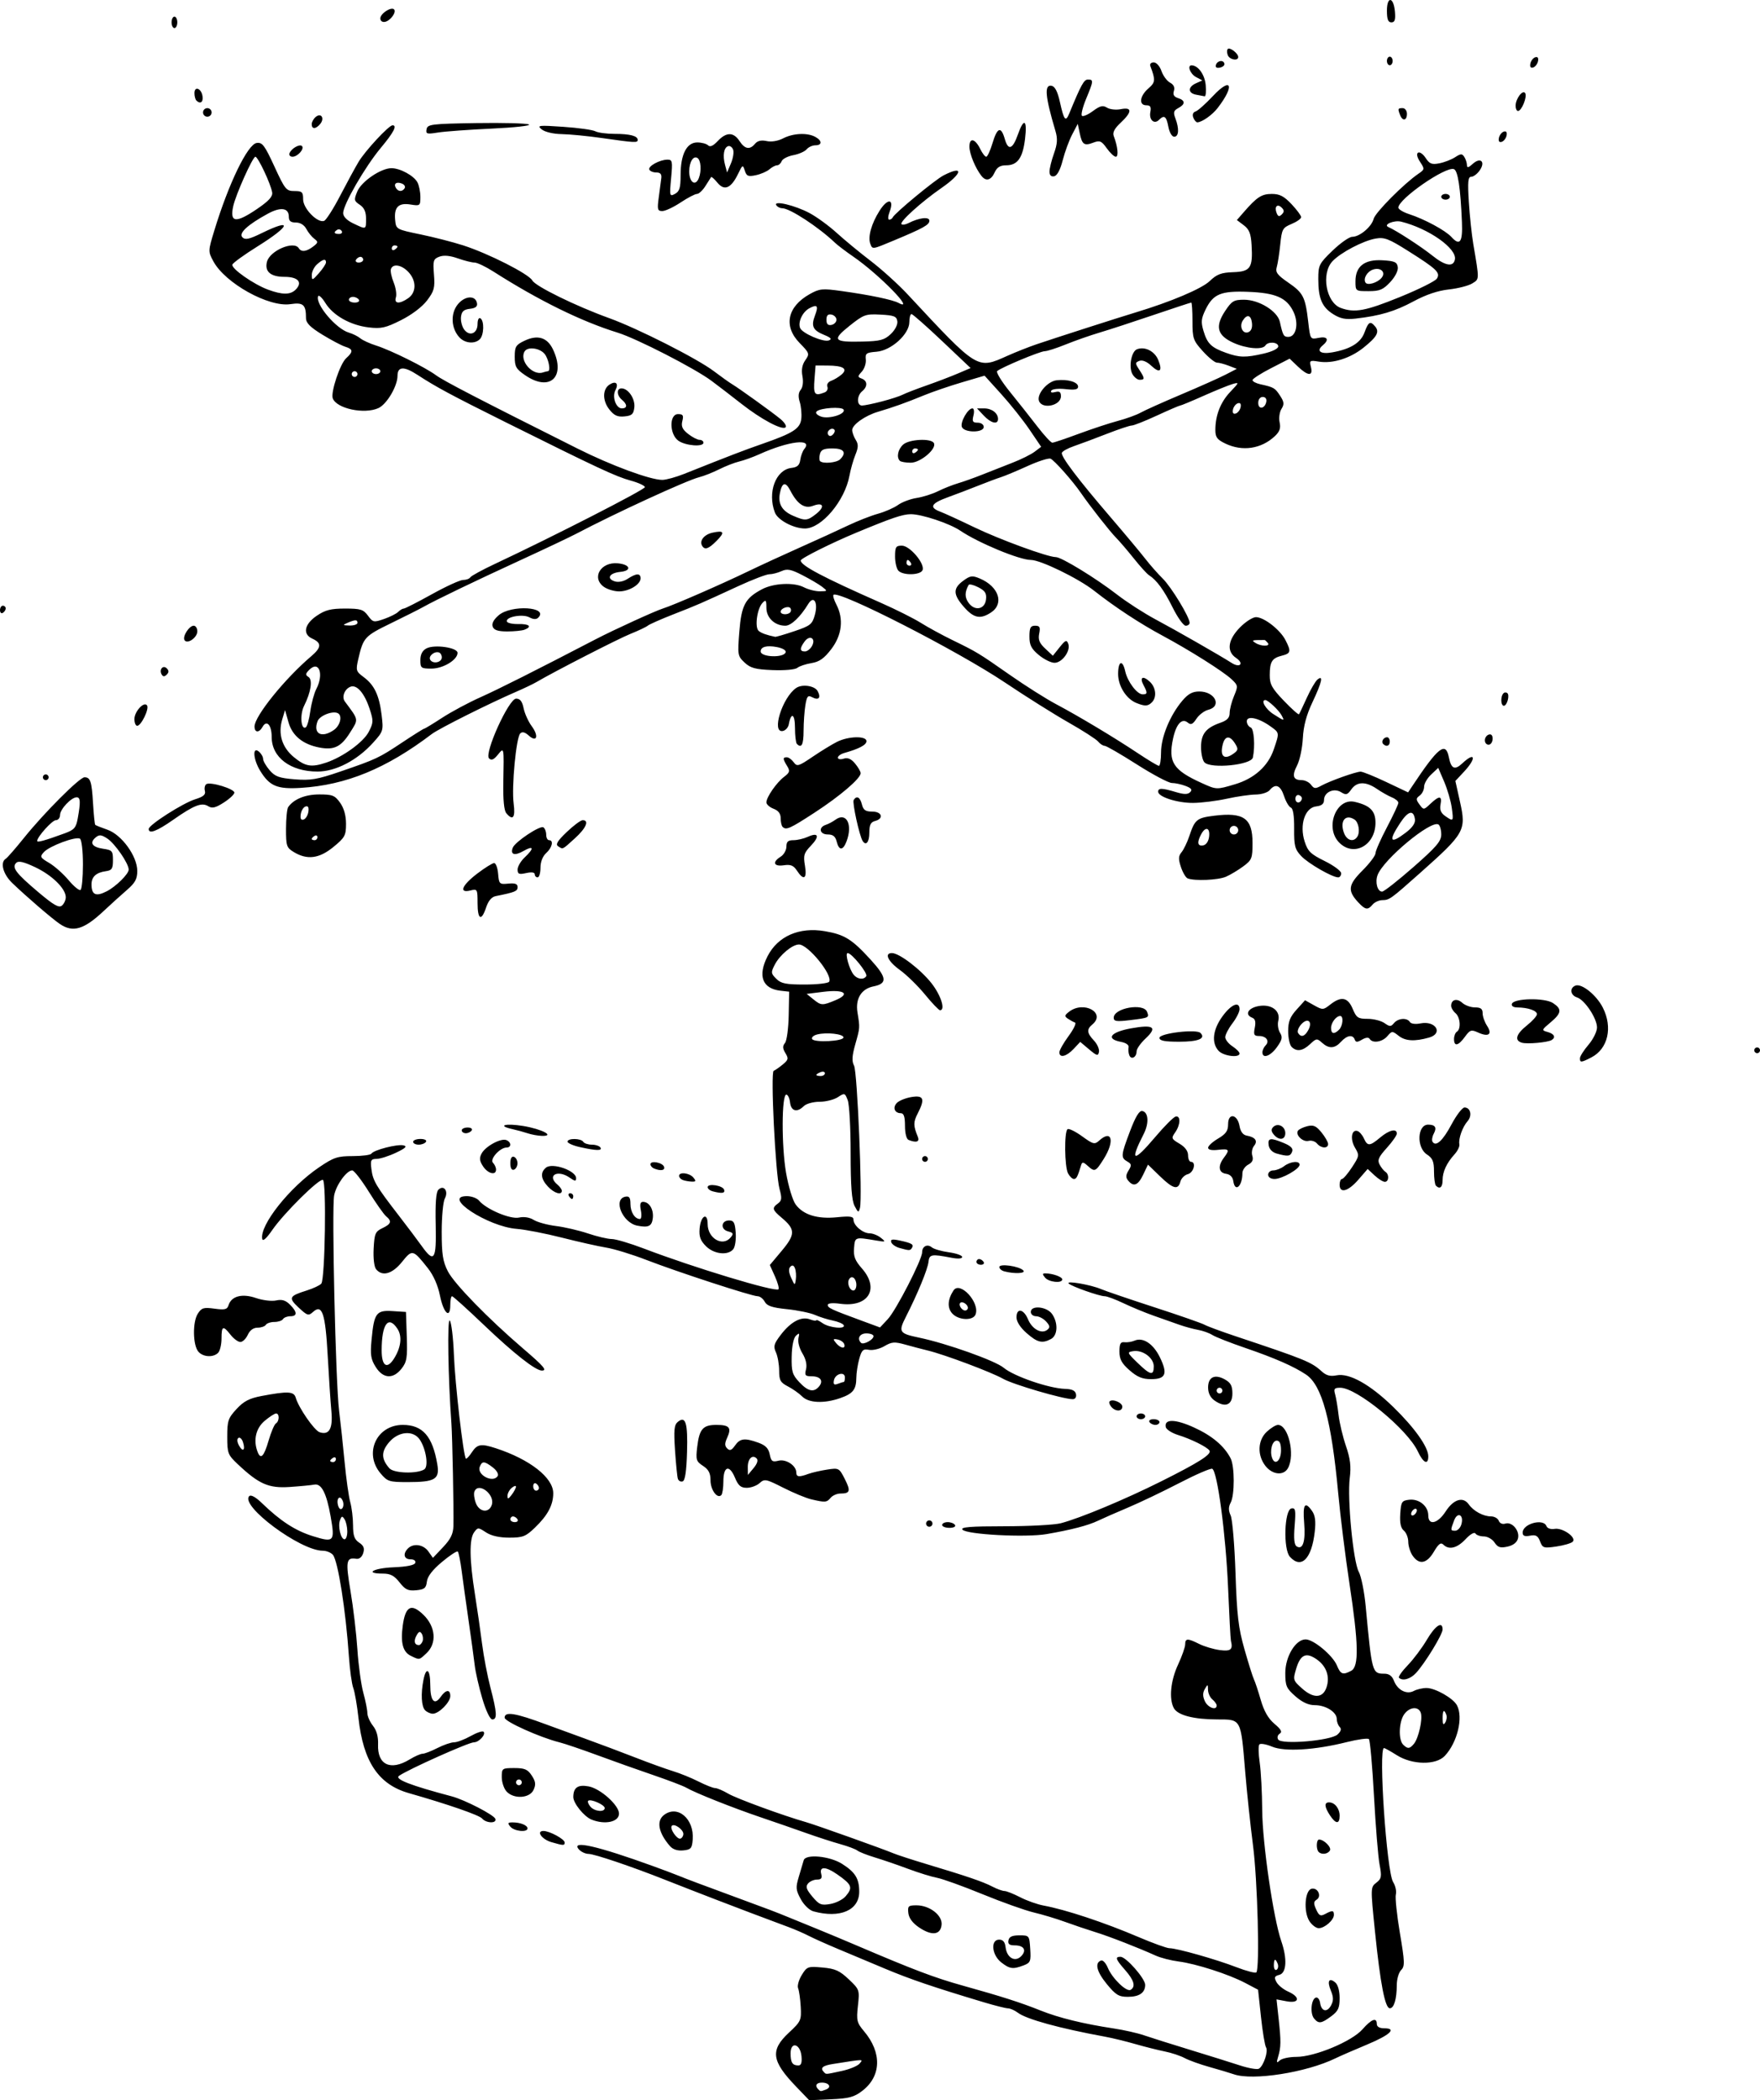
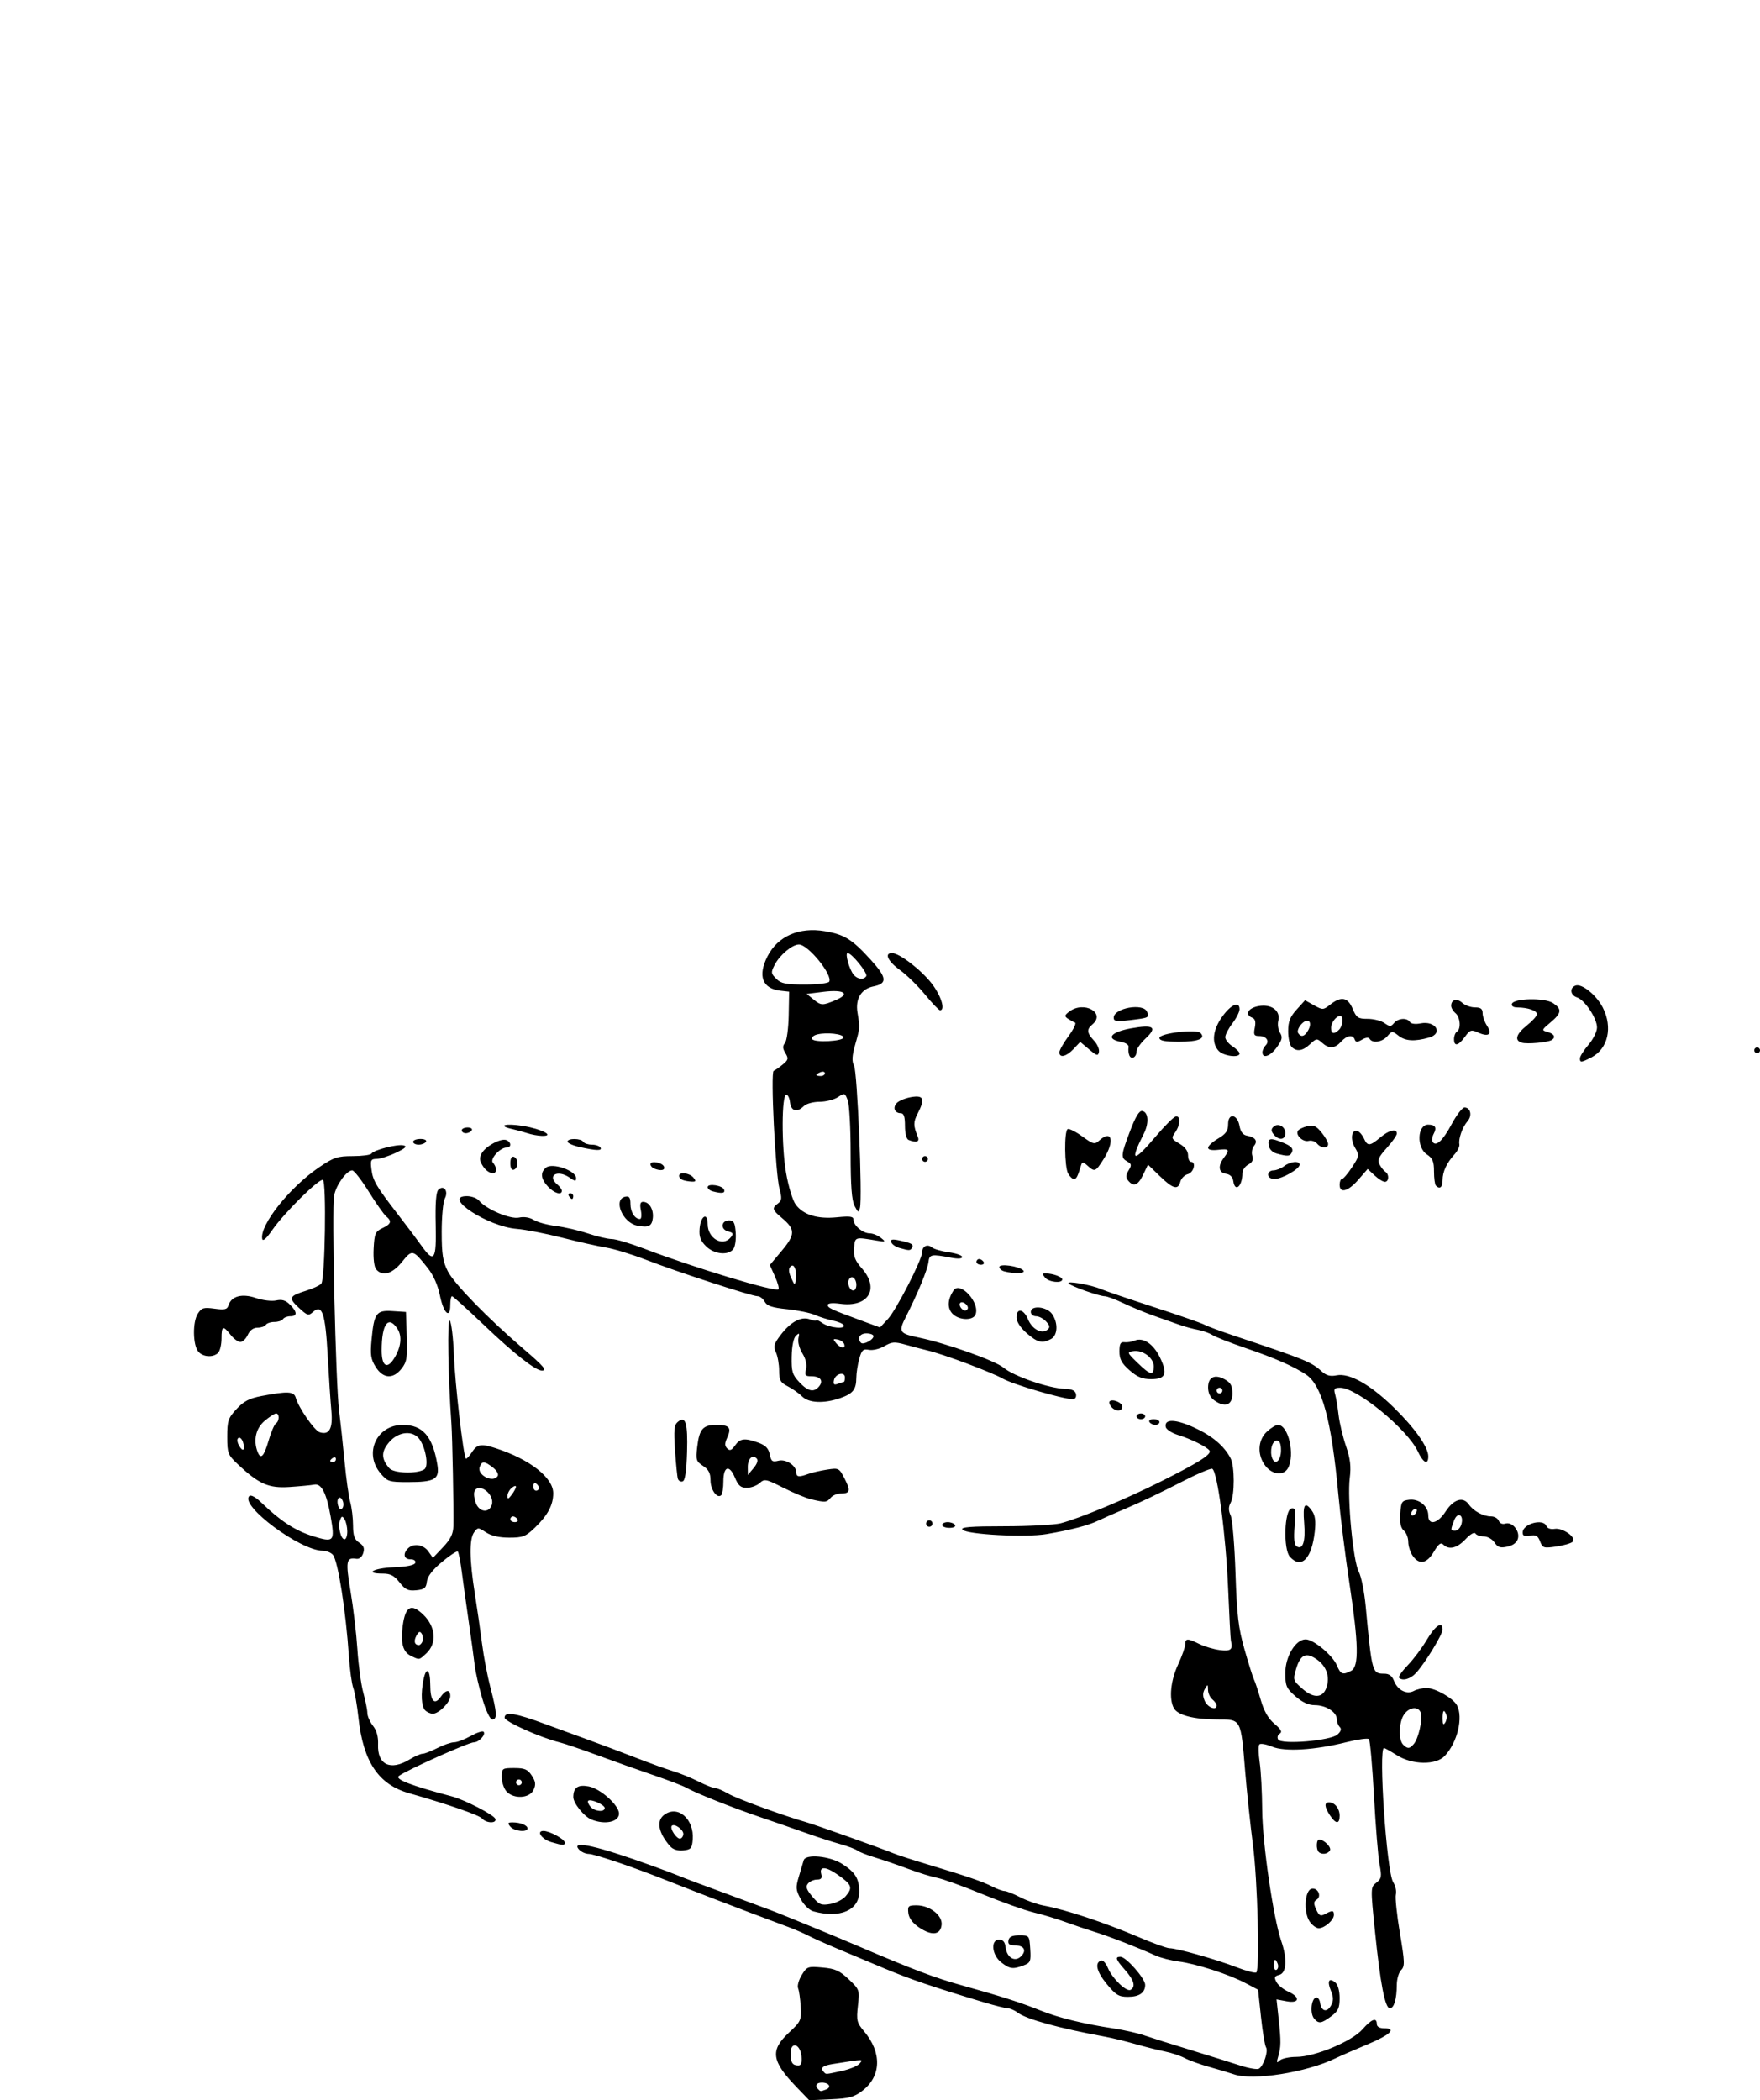
<svg xmlns="http://www.w3.org/2000/svg" xmlns:ns1="http://www.inkscape.org/namespaces/inkscape" xmlns:ns2="http://sodipodi.sourceforge.net/DTD/sodipodi-0.dtd" width="217.122mm" height="259.095mm" viewBox="0 0 769.329 918.054" id="svg2" version="1.1" ns1:version="0.91 r13725" ns2:docname="kap-rig.svg">
  <defs id="defs4" />
  <ns2:namedview id="base" pagecolor="#ffffff" bordercolor="#666666" borderopacity="1.0" ns1:pageopacity="0.0" ns1:pageshadow="2" ns1:zoom="0.58820068" ns1:cx="384.66469" ns1:cy="459.02701" ns1:document-units="px" ns1:current-layer="layer1" showgrid="false" ns1:window-width="1366" ns1:window-height="715" ns1:window-x="-8" ns1:window-y="-8" ns1:window-maximized="1" fit-margin-top="0" fit-margin-left="0" fit-margin-right="0" fit-margin-bottom="0" />
  <g ns1:label="レイヤー 1" ns1:groupmode="layer" id="layer1" transform="translate(137.143,-232.057)">
-     <path style="fill:#000000" d="m -110.927,635.989 c -3.46,-2.337 -14.71,-12.014 -20.903,-17.981 -3.992,-3.846 -5.355,-8.986 -2.801,-10.564 0.694,-0.429 4.282,-4.54 7.975,-9.136 8.763,-10.908 24.315,-26.482 26.444,-26.482 2.584,0 3.166,1.777 3.738,11.424 0.292,4.917 0.725,9.135 0.963,9.373 0.238,0.238 2.619,1.189 5.29,2.114 6.252,2.164 13.079,11.574 13.079,18.027 0,3.515 -0.916,5.207 -4.497,8.301 -2.474,2.137 -7.114,6.337 -10.312,9.332 -8.527,7.986 -13.333,9.402 -18.974,5.592 z m 2.534,-11.72 c 0,-3.757 -5.97,-9.629 -13.328,-13.11 -5.108,-2.416 -7.332,-2.923 -8.352,-1.904 -2.015,2.015 -0.105,4.528 9.792,12.88 6.633,5.598 8.886,6.875 10.2,5.784 0.928,-0.77 1.687,-2.413 1.687,-3.651 z m 17.895,-2.596 c 4.036,-2.074 9.605,-7.571 9.605,-9.481 0,-2.701 -5.983,-11.384 -9.377,-13.608 -2.561,-1.678 -3.486,-1.764 -5.046,-0.469 -2.822,2.342 -1.562,4.254 3.272,4.96 3.934,0.575 4.276,0.975 4.276,5 0,3.718 -0.469,4.44 -3.125,4.807 -4.228,0.585 -6.25,2.449 -6.25,5.762 0,4.589 1.91,5.46 6.645,3.028 z m -10.395,-11.722 c 0,-5.92 -0.567,-10.828 -1.303,-11.283 -1.795,-1.11 -13.339,3.191 -15.767,5.873 -1.837,2.03 -1.668,2.375 2.309,4.722 2.36,1.392 6.168,4.77 8.463,7.505 2.295,2.735 4.651,4.678 5.235,4.317 0.585,-0.361 1.063,-5.372 1.063,-11.134 z m -8.125,-13.562 c 4.347,-1.588 5.113,-2.455 5.865,-6.633 1.282,-7.117 1.176,-9.181 -0.472,-9.181 -2.357,0 -7.268,5.215 -7.268,7.718 0,1.255 -0.815,2.282 -1.811,2.282 -1.627,0 -8.189,7.286 -8.189,9.093 0,0.761 3.349,-0.164 11.875,-3.28 z m 180.625,30.413 c 0,-6.068 -0.103,-6.248 -3.125,-5.489 -5.174,1.299 -3.754,-2.243 2.949,-7.355 3.341,-2.548 6.682,-4.632 7.425,-4.632 0.743,0 1.525,2.109 1.739,4.688 0.37,4.47 0.576,4.669 4.45,4.295 3,-0.29 4.062,0.113 4.062,1.539 0,1.777 -1.081,2.221 -9.59,3.932 -1.768,0.356 -3.219,2.072 -4.159,4.922 -2.064,6.255 -3.75,5.401 -3.75,-1.898 z M 456.607,626.539 c -4.798,-5.15 -4.478,-7.669 1.773,-13.92 3.15,-3.15 5.727,-6.559 5.727,-7.575 0,-1.017 2.25,-6.121 5,-11.342 2.75,-5.222 5,-10.043 5,-10.715 0,-0.672 -1.266,-1.737 -2.812,-2.366 -1.547,-0.63 -4.5,-2.3 -6.562,-3.711 -4.878,-3.338 -8.755,-3.265 -11.19,0.211 -1.69,2.414 -2.3,2.58 -4.475,1.221 -3.169,-1.979 -7.46,0.002 -7.46,3.446 0,1.659 -1.034,2.492 -3.438,2.769 -4.894,0.563 -7.357,8.028 -5.045,15.294 1.382,4.343 2.616,5.55 8.795,8.601 3.953,1.952 7.188,4.354 7.188,5.337 0,0.984 -0.581,1.789 -1.292,1.789 -2.605,0 -13.172,-6.098 -16.208,-9.353 -2.726,-2.922 -3.116,-4.45 -3.055,-11.958 0.045,-5.619 -0.453,-8.809 -1.437,-9.186 -0.829,-0.318 -2.169,-2.586 -2.979,-5.041 -1.568,-4.75 -3.741,-5.645 -6.279,-2.588 -0.856,1.031 -3.597,1.895 -6.091,1.919 -2.494,0.024 -8.191,0.848 -12.659,1.831 -4.469,0.983 -11.096,1.807 -14.728,1.831 -6.899,0.046 -15.272,-2.636 -15.272,-4.892 0,-1.689 1.69,-1.657 7.708,0.146 3.624,1.086 5.235,1.098 6.286,0.046 1.051,-1.051 0.54,-1.746 -1.996,-2.71 -1.875,-0.713 -4.573,-1.296 -5.995,-1.296 -1.422,0 -8.321,-3.656 -15.331,-8.125 -7.01,-4.469 -13.335,-8.125 -14.055,-8.125 -0.72,0 -2.005,-0.838 -2.856,-1.863 -0.85,-1.025 -6.685,-4.782 -12.966,-8.349 -6.281,-3.568 -18.732,-11.397 -27.669,-17.399 -20.721,-13.915 -72.854,-40.576 -75.05,-38.38 -0.341,0.341 0.231,2.25 1.27,4.243 3.262,6.255 2.458,13.33 -2.212,19.451 -3.134,4.109 -5.207,5.574 -8.684,6.14 -2.512,0.408 -5.3,1.344 -6.196,2.079 -0.927,0.761 -5.564,1.179 -10.775,0.971 -7.582,-0.303 -9.682,-0.868 -12.275,-3.304 -3.016,-2.833 -3.097,-3.32 -2.276,-13.576 0.923,-11.53 2.568,-14.586 9.948,-18.478 5.053,-2.666 13.927,-3.08 18.236,-0.852 1.933,1 5.09,1.8 7.014,1.778 3.404,-0.039 3.431,-0.093 1,-1.975 -1.375,-1.064 -5.256,-3.348 -8.624,-5.076 -5.037,-2.584 -6.656,-2.899 -9.121,-1.775 -1.648,0.751 -4.042,1.366 -5.318,1.366 -1.277,0 -7.297,2.295 -13.379,5.1 -17.33,7.993 -17.982,8.276 -28.513,12.395 -5.476,2.142 -10.54,4.378 -11.253,4.971 -0.714,0.592 -4.108,2.203 -7.544,3.579 -5.304,2.124 -33.319,16.488 -41.247,21.148 -1.375,0.808 -5.312,2.686 -8.75,4.172 -11.785,5.097 -33.75,16.1 -36.875,18.473 -19.883,15.097 -37.412,22.305 -57.253,23.544 -10.346,0.646 -13.687,-0.764 -17.802,-7.513 -3.037,-4.981 -3.429,-10.743 -0.57,-8.37 1.031,0.856 1.875,2.3 1.875,3.208 0,0.909 1.284,3.145 2.853,4.969 2.388,2.776 4.179,3.423 10.979,3.969 6.945,0.557 9.839,0.064 19.91,-3.394 15.821,-5.432 16.769,-5.878 27.139,-12.768 4.953,-3.291 9.249,-5.984 9.545,-5.984 0.296,0 3.837,-2.148 7.869,-4.773 4.031,-2.625 11.549,-6.654 16.705,-8.953 7.724,-3.444 24.157,-11.715 50.625,-25.48 7.626,-3.966 25.773,-12.263 29.083,-13.297 4.606,-1.439 24.861,-10.263 37.167,-16.192 5.5,-2.65 15.906,-7.448 23.125,-10.662 7.219,-3.215 16.5,-7.458 20.625,-9.43 4.125,-1.972 10.031,-4.289 13.125,-5.15 3.094,-0.861 7.05,-2.592 8.791,-3.848 1.741,-1.256 5.398,-2.629 8.125,-3.052 2.727,-0.423 6.927,-1.75 9.334,-2.95 2.406,-1.2 6.344,-2.763 8.75,-3.473 2.406,-0.71 7.188,-2.417 10.625,-3.793 3.438,-1.376 9.344,-3.7 13.125,-5.165 3.781,-1.464 8.163,-3.636 9.737,-4.827 l 2.862,-2.165 -5.052,-7.457 c -2.779,-4.101 -8.343,-11.098 -12.366,-15.547 l -7.314,-8.09 -9.871,2.908 c -5.429,1.599 -12.965,4.181 -16.746,5.738 -7.614,3.135 -13.407,5.207 -20,7.152 -5.604,1.654 -11.25,5.661 -11.25,7.984 0,0.994 0.69,2.912 1.534,4.263 1.222,1.957 1.195,3.288 -0.134,6.546 -0.917,2.249 -2.08,6.339 -2.584,9.089 -2.025,11.049 -12.195,23.125 -19.476,23.125 -4.969,0 -11.874,-3.675 -13.134,-6.992 -3.336,-8.774 0.359,-18.695 7.259,-19.49 2.552,-0.294 3.519,-1.179 3.842,-3.518 0.238,-1.719 1.03,-3.852 1.76,-4.74 3.934,-4.789 -6.805,-3.533 -19.692,2.303 -2.75,1.245 -6.688,2.664 -8.75,3.153 -2.062,0.489 -6,2.022 -8.75,3.406 -2.75,1.384 -6.688,2.94 -8.75,3.458 -5.455,1.368 -36.775,15.773 -53.75,24.72 -2.75,1.45 -13.719,6.644 -24.375,11.543 -20.076,9.23 -37.089,17.422 -42.5,20.467 -1.719,0.967 -8.118,4.19 -14.221,7.162 -11.434,5.569 -11.999,6.191 -14.178,15.627 -1.135,4.917 -0.999,5.377 2.326,7.835 4.689,3.467 6.824,7.955 7.868,16.539 0.841,6.916 0.746,7.226 -3.72,12.17 -6.985,7.731 -16.379,12.608 -24.287,12.608 -11.827,0 -20.037,-6.185 -20.037,-15.095 0,-5.233 -2.177,-7.672 -3.977,-4.456 -1.515,2.707 -3.523,2.618 -3.523,-0.155 0,-4.485 13.256,-20.911 24.765,-30.686 4.53,-3.847 4.649,-5.828 0.466,-7.717 -4.303,-1.944 -3.456,-6.309 1.934,-9.971 3.751,-2.549 6.18,-3.17 12.396,-3.17 6.782,0 8.012,0.381 10.022,3.102 2.177,2.947 2.528,3.02 7.019,1.46 2.6,-0.903 5.385,-2.299 6.188,-3.102 0.803,-0.803 1.909,-1.46 2.457,-1.46 0.548,0 6.062,-2.812 12.253,-6.25 6.191,-3.438 12.346,-6.25 13.679,-6.25 1.333,0 2.744,-0.518 3.135,-1.152 0.392,-0.634 5.3,-3.306 10.908,-5.938 25.344,-11.895 65.402,-32.397 65.402,-33.473 0,-0.653 -2.812,-1.954 -6.25,-2.891 -6.445,-1.756 -14.352,-5.45 -55,-25.693 -23.625,-11.766 -29.967,-15.176 -38.191,-20.535 -5.873,-3.827 -8.684,-3.681 -8.684,0.45 0,4.512 -4.689,12.44 -8.342,14.104 -6.158,2.806 -18.234,0.241 -19.953,-4.237 -0.995,-2.593 3.18,-15.143 5.838,-17.549 3.175,-2.874 3.098,-3.97 -0.356,-5.03 -1.547,-0.475 -6.047,-2.842 -10,-5.262 -5.356,-3.278 -7.188,-5.124 -7.188,-7.244 0,-5.916 -1.168,-6.965 -6.815,-6.118 -9.491,1.423 -28.529,-9.162 -33.68,-18.726 -2.32,-4.309 -2.315,-4.475 0.426,-13.471 6.271,-20.586 14.555,-37.697 18.522,-38.261 2.453,-0.348 3.484,1.024 7.755,10.312 4.611,10.029 5.17,10.714 8.734,10.714 3.371,0 3.807,0.417 3.807,3.639 0,4.016 6.323,10.484 9.177,9.389 0.885,-0.34 4.013,-5.238 6.95,-10.885 2.937,-5.647 6.585,-12.356 8.107,-14.908 2.89,-4.846 13.205,-15.959 14.829,-15.976 2.165,-0.022 0.577,3.033 -5.159,9.926 -6.892,8.282 -16.404,24.764 -16.404,28.425 0,1.548 1.601,3.19 4.417,4.534 5.735,2.735 5.583,2.793 5.583,-2.116 0,-2.958 -0.82,-4.767 -2.738,-6.041 -2.525,-1.677 -2.609,-2.13 -1.079,-5.825 1.809,-4.367 10.32,-10.162 14.926,-10.162 3.791,0 9.795,3.269 11.354,6.181 0.708,1.323 1.287,4.203 1.287,6.401 0,3.855 -0.152,3.971 -4.298,3.298 -5.28,-0.857 -7.275,1.154 -6.725,6.78 0.395,4.046 0.468,4.087 11.023,6.274 5.844,1.21 14.281,3.378 18.75,4.818 11.053,3.56 28.663,12.501 30.171,15.318 1.364,2.55 19.081,11.236 33.579,16.464 12.446,4.488 38.458,17.665 45.76,23.181 3.212,2.426 6.782,4.974 7.933,5.662 3.12,1.864 17.352,12.104 21.133,15.206 1.814,1.488 2.864,3.141 2.334,3.673 -1.447,1.45 -10.653,-3.444 -19.374,-10.299 -4.255,-3.344 -10.138,-7.862 -13.074,-10.04 -7.398,-5.488 -32.653,-18.447 -40.963,-21.019 -15.899,-4.921 -34.462,-14.049 -54.307,-26.704 -3.4,-2.168 -7.126,-3.942 -8.28,-3.942 -1.154,0 -4.434,-0.824 -7.289,-1.831 -3.455,-1.219 -6.157,-1.464 -8.081,-0.732 -2.627,0.999 -2.842,1.707 -2.354,7.769 0.47,5.844 0.097,7.25 -3.013,11.356 -2.129,2.81 -6.679,6.257 -11.367,8.611 -6.733,3.381 -8.689,3.822 -14.11,3.18 -8.056,-0.954 -15.595,-5.205 -18.999,-10.713 -1.472,-2.382 -2.897,-3.67 -3.167,-2.862 -1.179,3.538 7.894,14.218 13.467,15.853 1.719,0.504 3.969,1.623 5,2.486 1.031,0.863 4.125,2.28 6.875,3.15 6.445,2.037 21.425,9.467 26.25,13.019 3.375,2.485 18.423,10.28 61.875,32.057 14.746,7.39 31.731,13.66 37.004,13.66 1.633,0 5.929,-1.179 9.545,-2.621 20.265,-8.077 26.147,-10.337 34.076,-13.094 13.695,-4.762 16.694,-6.703 17.146,-11.099 0.215,-2.096 -0.098,-5.369 -0.696,-7.274 -0.735,-2.342 -0.594,-4.058 0.435,-5.299 0.923,-1.112 1.219,-3.454 0.753,-5.941 -0.525,-2.796 -0.124,-5.028 1.256,-6.998 1.948,-2.781 1.852,-3.07 -2.496,-7.523 -7.145,-7.317 -5.401,-15.839 4.362,-21.326 4.326,-2.431 5.522,-2.552 13.863,-1.392 12.483,1.735 22.384,3.799 25.038,5.22 7.721,4.132 -8.538,-12.5 -19.782,-20.237 -3.238,-2.228 -6.829,-4.948 -7.981,-6.046 -7.288,-6.946 -19.791,-15.12 -23.128,-15.12 -0.96,0 -2.116,-0.598 -2.568,-1.33 -1.365,-2.209 8.183,0.052 14.528,3.44 3.151,1.682 8.494,5.58 11.875,8.662 3.381,3.082 10.09,8.617 14.909,12.3 4.819,3.683 12.082,10.265 16.14,14.625 30.768,33.062 30.3,32.774 43.508,26.844 3.625,-1.627 9.403,-3.914 12.84,-5.082 8.01,-2.722 35.798,-11.653 43.125,-13.86 15.462,-4.659 29.027,-10.397 32.542,-13.764 3.121,-2.99 5.012,-3.706 10.258,-3.881 7.554,-0.252 8.633,-1.85 8.035,-11.896 -0.296,-4.972 -1.025,-6.816 -3.402,-8.609 l -3.025,-2.282 3.063,-3.521 c 5.695,-6.548 7.78,-7.896 12.209,-7.896 3.428,0 5.333,0.988 8.612,4.464 2.316,2.455 4.21,5.015 4.21,5.689 0,0.674 -1.888,2.014 -4.196,2.978 -3.919,1.638 -4.245,2.231 -4.942,8.999 -0.41,3.985 -1.103,8.45 -1.539,9.922 -0.645,2.176 0.292,3.424 5.014,6.673 6.59,4.534 7.496,6.312 8.749,17.159 0.895,7.752 0.899,7.757 4.53,7.031 3.943,-0.789 4.797,0.814 1.772,3.324 -2.924,2.426 -0.883,3.916 4.146,3.027 8.043,-1.422 12.528,-4.194 14.181,-8.766 1.686,-4.663 2.512,-5.112 4.653,-2.533 1.968,2.371 0.803,4.49 -5.063,9.203 -5.844,4.696 -13.548,7.111 -19.569,6.134 -3.983,-0.646 -4.184,-0.509 -3.459,2.38 1.03,4.103 -1.314,3.978 -5.787,-0.307 l -3.521,-3.373 -8.11,4.16 c -4.46,2.288 -8.11,4.639 -8.11,5.224 0,0.586 1.547,1.404 3.438,1.818 5.869,1.286 6.357,1.568 8.589,4.975 1.793,2.736 1.901,3.748 0.622,5.797 -0.853,1.365 -1.216,4.007 -0.806,5.869 0.557,2.538 0.028,4.058 -2.111,6.062 -5.92,5.546 -14.132,6.778 -21.563,3.235 -3.64,-1.736 -4.417,-2.782 -4.417,-5.946 0,-6.44 2.256,-12.198 6.542,-16.698 3.924,-4.12 3.961,-4.252 0.958,-3.389 -1.719,0.494 -7.415,2.809 -12.657,5.144 -5.243,2.335 -9.842,4.245 -10.221,4.245 -0.379,0 -4.951,1.969 -10.16,4.375 -5.209,2.406 -10.172,4.37 -11.029,4.365 -0.856,-0.005 -5.776,1.638 -10.932,3.653 -5.156,2.015 -11.58,4.416 -14.276,5.337 -2.695,0.921 -5.088,2.237 -5.318,2.927 -0.525,1.575 6.984,11.501 21.469,28.378 6.188,7.21 12.938,15.29 15,17.956 2.062,2.666 5.479,6.543 7.591,8.616 3.768,3.696 11.784,16.875 11.784,19.374 0,0.698 -0.778,1.269 -1.73,1.269 -0.951,0 -3.51,-3.579 -5.685,-7.954 -3.797,-7.635 -6.996,-12 -10.379,-14.161 -0.87,-0.556 -3.827,-3.823 -6.571,-7.26 -2.744,-3.438 -6.264,-7.546 -7.822,-9.129 -2.728,-2.772 -11.432,-13.862 -15.314,-19.513 -3.607,-5.25 -11.714,-14.393 -13.303,-15.003 -0.882,-0.338 -5.421,1.121 -10.087,3.244 -4.666,2.122 -9.891,4.305 -11.609,4.849 -1.719,0.545 -6.219,2.226 -10,3.737 -3.781,1.511 -9.673,3.759 -13.093,4.996 -7.378,2.669 -8.389,4.444 -3.572,6.27 1.946,0.738 8.692,3.829 14.99,6.869 11.142,5.379 32.126,13.055 35.688,13.055 2.46,0 17.567,9.248 26.818,16.418 4.239,3.285 11.832,8.176 16.875,10.869 9.14,4.881 27.942,15.64 33.174,18.982 3.672,2.346 5.536,0.239 1.932,-2.184 -4.253,-2.859 -3.643,-7.847 1.623,-13.269 2.439,-2.512 5.621,-4.567 7.07,-4.567 3.489,0 10.528,5.47 12.872,10.003 2.581,4.991 2.387,5.848 -1.551,6.836 -4.328,1.086 -5.282,2.619 -5.306,8.522 -0.016,3.988 0.96,5.757 6.178,11.199 3.408,3.555 6.384,6.205 6.612,5.889 0.228,-0.316 1.763,-3.545 3.41,-7.176 1.647,-3.631 3.735,-7.216 4.638,-7.966 2.726,-2.262 1.994,1.083 -2.161,9.876 -2.652,5.613 -3.927,10.397 -4.209,15.8 -0.223,4.262 -1.347,9.57 -2.497,11.795 -2.367,4.577 -1.779,6.472 2.009,6.472 1.431,0 3.27,0.915 4.088,2.033 1.282,1.753 1.904,1.803 4.513,0.367 3.723,-2.05 14.947,-6.054 17.124,-6.11 0.879,-0.022 5.914,2.007 11.188,4.51 l 9.59,4.551 1.84,-2.772 c 11.281,-16.99 14.568,-19.595 15.957,-12.648 1.033,5.164 2.57,5.862 5.937,2.699 5.653,-5.31 6.252,-2.255 0.719,3.667 l -3.795,4.063 2.017,9.068 c 2.797,12.573 2.152,13.724 -17.487,31.196 -12.834,11.418 -13.35,11.789 -16.475,11.835 -1.463,0.022 -3.36,0.883 -4.216,1.915 -2.099,2.529 -3.192,2.369 -6.25,-0.913 z m 24.062,-15.445 c 10.099,-8.864 12.188,-11.312 12.188,-14.284 0,-1.973 -0.555,-3.929 -1.232,-4.348 -3.273,-2.023 -24.072,15.268 -26.606,22.118 -1.17,3.162 -0.046,7.252 1.985,7.228 0.813,-0.01 6.963,-4.831 13.666,-10.715 z m -3.293,-15.088 c 2.886,-2.202 4.227,-4.169 3.979,-5.84 -0.629,-4.24 -2.952,-3.665 -6.431,1.593 -5.333,8.059 -4.481,9.535 2.452,4.247 z m 20.081,-10.82 c -0.406,-2.965 -1.905,-8.111 -3.33,-11.435 l -2.591,-6.044 -3.09,2.903 c -1.7,1.597 -3.09,4.009 -3.09,5.36 0,1.351 -0.863,3.088 -1.918,3.859 -1.686,1.233 -1.698,1.703 -0.101,3.888 1.803,2.466 1.841,2.463 4.811,-0.327 3.892,-3.657 5.141,-3.555 4.393,0.357 -0.431,2.255 0.148,3.697 2.007,5 3.659,2.563 3.735,2.47 2.908,-3.56 z m -65.538,-3.88 c 0.172,-0.63 -0.391,-1.38 -1.25,-1.667 -0.859,-0.286 -1.562,0.417 -1.562,1.562 0,2.117 2.241,2.2 2.812,0.104 z m -29.272,-6.408 c 8.469,-2.515 14.494,-7.911 16.98,-15.207 2.55,-7.483 2.583,-7.265 -1.534,-10.197 -5.153,-3.669 -10.236,-4.732 -10.236,-2.139 0,1.127 0.771,2.346 1.714,2.708 1.438,0.552 1.979,8.115 0.939,13.126 -0.678,3.265 -18.25,5.041 -21.153,2.138 -0.825,-0.825 -1.5,-3.832 -1.5,-6.681 0,-5.785 2.123,-8.446 8.519,-10.675 2.905,-1.013 3.981,-2.158 3.981,-4.238 0,-1.568 0.857,-4.9 1.904,-7.406 1.829,-4.376 1.787,-4.666 -1.05,-7.34 -3.6,-3.394 -18.374,-12.718 -30.228,-19.079 -9.819,-5.269 -20.759,-12.455 -29.842,-19.603 -6.871,-5.407 -23.444,-13.477 -27.676,-13.477 -4.989,0 -22.964,-7.458 -30.87,-12.808 -4.649,-3.146 -16.783,-7.192 -21.57,-7.192 -3.557,0 -8.303,1.605 -23.791,8.046 -10.975,4.564 -24.375,11.267 -24.375,12.192 0,2.194 9.747,7.343 35,18.487 6.531,2.882 14.406,6.83 17.5,8.772 3.094,1.942 9.281,5.317 13.75,7.5 10.885,5.316 11.373,5.613 25.306,15.352 6.667,4.66 15.654,10.348 19.97,12.639 10.041,5.329 25.587,14.654 35.99,21.587 4.478,2.984 8.556,5.426 9.062,5.426 0.506,0 0.926,-2.672 0.933,-5.938 0.014,-6.668 3.93,-16.164 9.28,-22.5 2.556,-3.028 4.452,-4.062 7.444,-4.062 6.884,0 10.039,6.47 3.905,8.009 -1.71,0.429 -4.031,2.188 -5.158,3.907 -1.605,2.45 -2.42,2.819 -3.766,1.702 -2.588,-2.148 -5.093,0.575 -6.471,7.036 -2.181,10.225 0.065,13.706 12.475,19.338 6.561,2.977 6.499,2.975 14.569,0.578 z m -43.056,-35.546 c -4.448,-1.797 -7.985,-7.421 -7.985,-12.693 0,-5.7 1.953,-6.416 3.112,-1.14 0.992,4.517 5.181,10.059 7.604,10.059 2.139,0 2.208,-0.623 0.433,-3.939 -1.868,-3.49 -0.429,-4.428 2.594,-1.693 2.806,2.539 3.282,6.857 1.008,9.132 -1.719,1.719 -3.055,1.774 -6.765,0.275 z m -42.684,-20.996 c -3.275,-2.737 -4.072,-4.323 -4.062,-8.091 0.009,-3.831 0.463,-4.688 2.48,-4.688 2.027,0 2.346,0.615 1.78,3.443 -0.53,2.651 0.077,4.161 2.642,6.562 l 3.331,3.119 2.954,-3.696 c 2.539,-3.176 3.07,-3.394 3.777,-1.553 1.171,3.051 -2.692,8.38 -6.044,8.34 -1.531,-0.018 -4.617,-1.565 -6.857,-3.438 z m -32.672,-20.947 c -4.799,-5.466 -4.884,-8.119 -0.367,-11.458 3.09,-2.284 3.961,-2.408 7.242,-1.029 8.343,3.508 10.822,11.016 4.915,14.887 -4.653,3.049 -7.517,2.466 -11.789,-2.4 z m 9.634,-3.323 c 0.308,-2.672 -0.386,-3.767 -3.367,-5.308 -2.065,-1.068 -3.982,-1.522 -4.258,-1.009 -1.711,3.173 -1.725,5.342 -0.049,7.736 2.672,3.814 7.165,2.984 7.674,-1.419 z m -38.264,-12.509 c -0.825,-0.825 -1.5,-3.638 -1.5,-6.25 0,-4.17 0.363,-4.75 2.977,-4.75 3.485,0 10.135,7.854 9.048,10.686 -0.851,2.217 -8.396,2.442 -10.524,0.314 z m 5.375,-3.5 c -0.425,-0.688 -1.021,-1.25 -1.324,-1.25 -0.303,0 -0.551,0.562 -0.551,1.25 0,0.688 0.596,1.25 1.324,1.25 0.728,0 0.976,-0.562 0.551,-1.25 z M 5.483,565.397 c 7.312,-2.459 16.258,-8.948 18.582,-13.478 2.039,-3.974 2.068,-4.807 0.352,-10.026 -2.254,-6.854 -5.592,-10.706 -8.359,-9.644 -2.587,0.993 -3.92,4.484 -2.462,6.447 6.198,8.344 6.072,7.554 2.195,13.714 -3.851,6.119 -6.943,7.618 -13.254,6.425 -7.264,-1.373 -11.912,-5.147 -13.564,-11.014 l -1.512,-5.37 -1.207,3.975 c -1.947,6.411 -0.15,12.303 5.061,16.598 5.007,4.127 7.643,4.568 14.169,2.373 z M 402.142,561.422 c 1.978,-1.446 2.049,-1.996 0.563,-4.375 -2.262,-3.622 -4.396,-3.439 -5.375,0.462 -1.319,5.257 0.713,6.91 4.812,3.913 z M 8.829,551.131 c 2.695,-1.888 3.751,-6.056 1.834,-7.24 -2.151,-1.329 -8.063,0.915 -8.992,3.414 -2.058,5.534 1.787,7.589 7.159,3.827 z m -10.331,-8.169 c 0.481,-3.499 1.655,-7.858 2.609,-9.686 3.421,-6.556 1.198,-12.683 -3.058,-8.427 -1.698,1.698 -1.764,2.256 -0.371,3.117 1.944,1.202 1.132,6.567 -1.919,12.682 -1.905,3.819 -1.344,10.658 0.767,9.354 0.603,-0.373 1.49,-3.54 1.971,-7.039 z m 424.497,1.677 c -1.203,-2.193 -5.882,-6.562 -7.027,-6.562 -2.163,0 0.062,3.935 3.452,6.106 4.957,3.175 5.075,3.19 3.576,0.456 z m -216.717,-27.428 c 0.287,-0.876 -1.316,-1.829 -3.885,-2.311 -4.394,-0.824 -7.036,-0.107 -7.036,1.909 0,2.554 10.093,2.926 10.921,0.402 z m 11.538,-2.808 c 1.788,-3.341 -1.027,-4.976 -3.274,-1.903 -2.18,2.981 -2.134,4.327 0.146,4.327 1.007,0 2.415,-1.091 3.128,-2.424 z m 199.207,-1.326 c -0.573,-0.688 -1.182,-1.25 -1.354,-1.25 -5.674,0 -5.893,0.067 -4.062,1.25 2.511,1.623 6.769,1.623 5.417,0 z m -206.939,-5.105 c 7.025,-2.372 7.825,-3.01 8.968,-7.15 1.496,-5.42 -0.492,-8.702 -2.887,-4.766 -3.47,5.703 -7.486,9.52 -10.016,9.52 -4.633,0 -8.292,-3.459 -8.292,-7.839 0,-3.403 -0.237,-3.695 -1.718,-2.117 -2.379,2.534 -3.471,10.749 -1.628,12.243 1.237,1.003 3.421,1.785 7.166,2.567 0.382,0.08 4.166,-1.027 8.408,-2.46 z M 19.107,504.327 c 0,-1.467 -0.961,-1.467 -4.375,0 -2.215,0.952 -2.109,1.084 0.938,1.162 1.891,0.048 3.438,-0.475 3.438,-1.162 z m 189.133,-4.549 c 0.44,-0.44 0.515,-1.259 0.168,-1.82 -0.779,-1.261 -4.301,-0.03 -4.301,1.504 0,1.283 2.941,1.508 4.133,0.317 z m 11.336,-43.051 c 4.005,-3.15 3.218,-5.289 -1.312,-3.567 -3.722,1.415 -6.864,-0.693 -9.962,-6.684 -2.088,-4.038 -3.622,-3.614 -4.553,1.256 -0.875,4.579 0.954,7.677 5.771,9.772 5.324,2.316 6.212,2.247 10.057,-0.778 z m 10.532,-23.9 c 2.936,-2.936 1.655,-4.75 -3.354,-4.75 -3.755,0 -4.998,0.55 -5.489,2.428 -0.349,1.335 -0.321,2.741 0.062,3.125 1.27,1.27 7.255,0.723 8.781,-0.803 z m 104.227,-11.118 c 5.719,-2.127 13.426,-4.671 17.126,-5.652 3.701,-0.981 8.201,-2.613 10,-3.626 1.799,-1.013 9.788,-4.595 17.752,-7.961 7.964,-3.366 16.683,-7.259 19.375,-8.651 l 4.895,-2.531 -3.519,-1.356 c -1.935,-0.746 -4.261,-1.356 -5.167,-1.356 -0.906,0 -3.682,-2.252 -6.169,-5.004 -4.217,-4.667 -4.52,-5.549 -4.52,-13.125 0,-4.467 -0.239,-8.121 -0.531,-8.121 -0.292,0 -7.745,2.451 -16.562,5.446 -8.817,2.995 -19.406,6.449 -23.531,7.675 -4.125,1.226 -10.771,3.556 -14.77,5.179 -3.998,1.623 -8.123,2.95 -9.165,2.95 -2.03,0 -19.145,7.155 -20.818,8.704 -0.552,0.511 1.979,4.611 5.625,9.113 3.646,4.501 9.052,11.334 12.014,15.184 2.962,3.85 5.877,7 6.477,7 0.6,0 5.77,-1.741 11.489,-3.868 z m -17.313,-14.355 c -1.124,-2.93 3.666,-8.588 7.673,-9.062 4.859,-0.575 9.413,0.77 9.413,2.78 0,1.265 -1.392,1.541 -5.462,1.082 -3.067,-0.346 -5.808,-0.055 -6.252,0.662 -0.479,0.776 0.193,1.021 1.712,0.623 1.889,-0.494 2.502,-0.039 2.502,1.858 0,4.068 -8.143,5.815 -9.585,2.057 z m 40.796,-11.851 c -1.669,-3.118 -0.399,-9.837 2.035,-10.771 3.433,-1.317 7.683,0.802 9.264,4.618 2.072,5.003 0.73,6.107 -3.076,2.531 -1.887,-1.773 -3.85,-2.567 -5.13,-2.076 -1.913,0.734 -1.918,1.034 -0.064,3.864 2.478,3.782 2.503,4.406 0.179,4.406 -1.007,0 -2.451,-1.158 -3.208,-2.573 z m -130.273,24.344 c -1.191,-1.191 -3.579,0.738 -2.692,2.175 0.528,0.854 1.227,0.832 2.125,-0.066 0.736,-0.736 0.991,-1.685 0.567,-2.109 z m 4.063,-8.737 c -0.752,-1.394 -10.15,-0.763 -11.774,0.791 -0.682,0.652 0.08,1.563 1.875,2.24 3.369,1.271 10.966,-1.055 9.899,-3.032 z m 173.557,-1.093 c 0.276,-1.425 -0.174,-2.026 -1.25,-1.668 -0.925,0.308 -1.876,1.563 -2.114,2.788 -0.276,1.425 0.174,2.026 1.25,1.668 0.925,-0.308 1.876,-1.563 2.114,-2.788 z m 11.222,-2.356 c 0.239,-1.233 -0.398,-2.084 -1.562,-2.084 -1.16,0 -1.967,1.069 -1.967,2.604 0,3.046 2.921,2.616 3.529,-0.52 z m -168.054,-0.117 c 3.766,-0.981 7.871,-2.315 9.123,-2.965 1.252,-0.65 5.933,-2.462 10.401,-4.027 4.469,-1.565 10.633,-3.917 13.697,-5.227 l 5.572,-2.381 -12.447,-11.791 c -6.846,-6.485 -12.869,-11.799 -13.385,-11.808 -0.516,-0.009 -0.938,1.557 -0.938,3.48 0,5.303 -7.947,12.482 -14.375,12.987 -4.449,0.349 -4.963,0.723 -4.668,3.397 0.183,1.653 -0.597,4.032 -1.733,5.286 -1.908,2.109 -1.91,2.341 -0.019,3.066 2.555,0.98 2.632,3.475 0.17,5.517 -2.396,1.989 -2.438,6.25 -0.061,6.25 0.998,0 4.895,-0.803 8.661,-1.783 z m -25.031,-3.945 c 1.044,-0.401 1.594,-1.521 1.223,-2.489 -0.388,-1.01 0.312,-2.113 1.641,-2.587 1.274,-0.454 3.315,-1.683 4.534,-2.731 2.942,-2.529 0.772,-3.92 -6.154,-3.945 l -5.187,-0.019 -0.454,5.713 c -0.56,7.042 -0.038,7.76 4.396,6.058 z M 19.107,395.577 c 0,-0.688 -0.562,-1.25 -1.25,-1.25 -0.688,0 -1.25,0.562 -1.25,1.25 0,0.688 0.562,1.25 1.25,1.25 0.688,0 1.25,-0.562 1.25,-1.25 z m 10,-1.25 c 0,-0.688 -0.844,-1.25 -1.875,-1.25 -1.031,0 -1.875,0.562 -1.875,1.25 0,0.688 0.844,1.25 1.875,1.25 1.031,0 1.875,-0.562 1.875,-1.25 z m 386.155,-7.715 c 3.707,-0.856 6.345,-2.155 6.345,-3.125 0,-1.929 -4.484,-2.257 -5.625,-0.41 -1.236,2 -8.306,1.397 -14.018,-1.197 -7.048,-3.2 -8.065,-7.101 -3.608,-13.837 2.922,-4.415 3.843,-4.966 8.294,-4.966 6.556,0 14.635,4.998 15.663,9.688 1.293,5.902 1.661,6.562 3.661,6.562 3.51,0 4.714,-6.003 2.224,-11.094 -2.961,-6.054 -7.734,-8.138 -19.716,-8.607 -11.908,-0.466 -15.315,0.935 -18.599,7.645 -1.988,4.063 -2.131,5.525 -0.932,9.529 1.65,5.507 3.397,7.194 9.831,9.49 5.894,2.103 8.539,2.155 16.479,0.322 z m -192.182,-8.171 c -4.901,-2 -5.754,-3.805 -3.989,-8.447 1.633,-4.294 1.047,-5.057 -2.447,-3.187 -2.984,1.597 -5.054,5.986 -4.058,8.603 0.892,2.343 10.208,6.362 12.611,5.44 1.432,-0.55 0.869,-1.191 -2.117,-2.41 z m 29.132,-0.345 c 1.885,-1.77 3.096,-4.121 2.885,-5.598 -0.309,-2.159 -1.421,-2.602 -7.319,-2.914 -6.527,-0.345 -7.359,-0.046 -13.531,4.868 -7.874,6.269 -7.093,7.232 5.613,6.92 7.756,-0.191 9.584,-0.676 12.352,-3.276 z m 157.9,-4.866 c -0.407,-3.513 -2.17,-3.971 -4.017,-1.044 -1.631,2.585 -0.009,6.013 2.407,5.086 1.278,-0.49 1.854,-1.937 1.61,-4.041 z m -181.63,-1.403 c 0,-1.012 -0.984,-2.03 -2.188,-2.262 -1.535,-0.296 -2.188,0.379 -2.188,2.262 0,1.883 0.653,2.558 2.188,2.262 1.203,-0.232 2.188,-1.25 2.188,-2.262 z m -208.75,-8.75 c -0.425,-0.688 -1.583,-1.25 -2.574,-1.25 -0.991,0 -1.801,0.562 -1.801,1.25 0,0.688 1.158,1.25 2.574,1.25 1.416,0 2.226,-0.562 1.801,-1.25 z m 21.597,-0.696 c 3.576,-2.504 3.603,-7.64 0.06,-11.411 -2.961,-3.151 -6.741,-3.81 -7.641,-1.331 -0.312,0.859 0.213,3.481 1.166,5.826 0.953,2.345 1.405,5.298 1.003,6.562 -0.909,2.865 1.592,3.028 5.411,0.353 z m -49.239,-3.715 c 3.185,-3.185 1.104,-5.589 -4.838,-5.589 -6.087,0 -8.781,-2.292 -7.71,-6.559 1.231,-4.906 11.798,-9.409 13.941,-5.941 1.086,1.758 3.331,1.491 6.25,-0.742 2.247,-1.719 2.299,-2.063 0.517,-3.398 -1.091,-0.817 -2.657,-2.751 -3.481,-4.298 -0.933,-1.751 -2.661,-2.812 -4.579,-2.812 -2.264,0 -3.081,-0.674 -3.081,-2.539 0,-3.899 -3.547,-4.395 -9.227,-1.291 -8.877,4.852 -12.824,8.529 -11.053,10.3 1.225,1.225 2.967,0.846 8.44,-1.838 13.699,-6.719 12.577,-3.191 -1.849,5.81 -5.787,3.611 -10.73,7.19 -10.985,7.954 -0.571,1.714 9.296,8.636 15.627,10.961 6.24,2.292 9.724,2.287 12.029,-0.019 z m 13.267,-11.909 c 0,-1.75 -1.393,-1.438 -3.964,0.888 -1.257,1.138 -2.268,3.247 -2.246,4.688 0.037,2.426 0.267,2.361 3.125,-0.888 1.697,-1.929 3.086,-4.038 3.086,-4.688 z m 16.25,-1.18 c 0,-0.688 -0.529,-1.25 -1.176,-1.25 -0.647,0 -1.524,0.562 -1.949,1.25 -0.425,0.688 0.104,1.25 1.176,1.25 1.072,0 1.949,-0.562 1.949,-1.25 z m 15,-5.699 c 0,-0.303 -0.562,-0.551 -1.25,-0.551 -0.688,0 -1.25,0.596 -1.25,1.324 0,0.728 0.562,0.976 1.25,0.551 0.688,-0.425 1.25,-1.021 1.25,-1.324 z m -24.388,-6.822 c -0.432,-0.699 -1.309,-0.947 -1.949,-0.551 -1.734,1.072 -1.411,1.822 0.785,1.822 1.072,0 1.595,-0.572 1.164,-1.27 z m -36.862,-9.745 c 5.018,-3.423 6.766,-5.353 6.471,-7.149 -0.613,-3.734 -6.195,-15.586 -7.339,-15.584 -1.17,0.001 -8.551,16.473 -9.687,21.619 -1.599,7.246 1.141,7.535 10.555,1.115 z m 447.771,-0.464 c -1.909,-1.909 -3.318,-0.5 -2.259,2.259 0.625,1.629 1.167,1.791 2.279,0.679 1.112,-1.112 1.107,-1.811 -0.02,-2.938 z M 39.738,314.318 c 0.428,-0.692 -0.126,-1.606 -1.23,-2.029 -2.393,-0.918 -3.727,0.094 -2.577,1.955 1.038,1.679 2.794,1.714 3.807,0.074 z m 342.252,301.704 c -0.821,-0.334 -2.142,-2.575 -2.935,-4.98 -1.159,-3.511 -1.1,-4.788 0.296,-6.482 0.957,-1.16 2.489,-4.359 3.407,-7.109 2.389,-7.163 3.256,-7.871 10.79,-8.812 12.971,-1.621 16.81,1.092 16.81,11.878 0,6.744 -0.29,7.477 -4.062,10.266 -2.234,1.652 -5.636,3.687 -7.559,4.523 -3.413,1.484 -13.769,1.927 -16.746,0.716 z m 9.388,-18.269 c 0.457,-3.958 -1.582,-4.55 -3.477,-1.009 -1.905,3.559 -1.581,5.32 0.894,4.851 1.319,-0.25 2.344,-1.775 2.583,-3.842 z m 12.729,-2.802 c 0,-1.031 -0.844,-1.875 -1.875,-1.875 -1.031,0 -1.875,0.844 -1.875,1.875 0,1.031 0.844,1.875 1.875,1.875 1.031,0 1.875,-0.844 1.875,-1.875 z M 96.607,614.227 c 0,-0.849 -1.391,-1.044 -3.75,-0.526 -3.143,0.69 -3.75,0.438 -3.75,-1.558 0,-1.31 1.406,-3.703 3.125,-5.317 4.219,-3.964 3.947,-5.355 -0.544,-2.778 -3.864,2.218 -5.86,1.612 -4.695,-1.425 0.986,-2.569 11.886,-9.836 13.375,-8.916 0.682,0.421 1.24,1.858 1.24,3.192 0,1.334 0.562,2.426 1.25,2.426 2.109,0 1.389,3.236 -1.25,5.625 -1.551,1.403 -2.5,3.85 -2.5,6.444 0,2.3 -0.562,4.181 -1.25,4.181 -0.688,0 -1.25,-0.607 -1.25,-1.349 z m 114.622,-1.574 c -1.504,-2.295 -2.744,-2.802 -5.769,-2.358 -4.428,0.65 -5.159,-1.381 -1.353,-3.758 1.375,-0.859 2.5,-2.832 2.5,-4.386 0,-2.165 0.716,-2.824 3.066,-2.824 1.686,0 4.501,-0.654 6.255,-1.453 4.694,-2.139 5.365,-0.286 1.396,3.856 -3.06,3.194 -3.372,4.237 -2.611,8.737 0.974,5.766 -0.523,6.706 -3.485,2.186 z M -8.703,604.525 c -3.186,-1.923 -3.434,-2.664 -3.418,-10.198 0.009,-4.469 0.43,-8.72 0.935,-9.447 2.425,-3.493 7.475,-5.553 13.611,-5.553 5.761,0 6.81,0.419 9.097,3.63 1.688,2.37 2.585,5.573 2.585,9.224 0,5.098 -0.489,5.995 -5.523,10.12 -6.199,5.08 -11.438,5.754 -17.287,2.224 z m 10.31,-6.522 c 0,-0.728 -0.562,-0.976 -1.25,-0.551 -0.688,0.425 -1.25,1.021 -1.25,1.324 0,0.303 0.562,0.551 1.25,0.551 0.687,0 1.25,-0.596 1.25,-1.324 z m -3.957,-11.101 c 0.284,-1.939 -0.117,-2.678 -1.25,-2.304 -0.917,0.302 -1.856,1.834 -2.085,3.403 -0.284,1.939 0.117,2.678 1.25,2.304 0.917,-0.302 1.856,-1.834 2.085,-3.403 z M 106.827,601.989 c -1.24,-0.786 -0.3,-2.345 3.75,-6.217 2.973,-2.843 6.108,-5.174 6.967,-5.182 3.028,-0.026 1.507,3.496 -3.441,7.966 -5.641,5.096 -5.074,4.829 -7.276,3.433 z m 121.766,-2.038 c -0.573,-2.283 -1.62,-3.125 -3.886,-3.125 -3.573,0 -4.243,-3.075 -0.914,-4.193 1.203,-0.404 3.095,-1.403 4.205,-2.22 4.82,-3.548 7.708,2.039 4.888,9.456 -1.546,4.065 -3.286,4.098 -4.294,0.081 z m 219.481,0.232 c -6.161,-6.558 -1.07,-19.474 6.943,-17.614 6.721,1.56 9.089,3.936 9.089,9.117 0,10.046 -9.731,15.203 -16.032,8.497 z m 8.115,-2.419 c 1.278,-2.037 0.55,-6.313 -1.274,-7.481 -3.993,-2.558 -6.527,0.741 -4.555,5.929 1.266,3.329 4.22,4.116 5.828,1.552 z m -216.272,1.863 c -1.414,-2.287 -4.582,-16.756 -3.908,-17.846 1.301,-2.104 2.801,-1.307 3.61,1.92 0.617,2.459 1.578,3.125 4.511,3.125 4.273,0 5.19,3.076 1.226,4.112 -1.915,0.501 -2.5,1.705 -2.5,5.146 0,4.102 -1.486,5.893 -2.939,3.543 z m -312.061,-5.197 c 0,-1.775 14.925,-11.319 20.311,-12.988 3.621,-1.122 4.67,-2.031 4.242,-3.677 -0.313,-1.202 -0.014,-2.529 0.663,-2.947 1.801,-1.113 12.293,2.089 12.231,3.734 -0.029,0.77 -2.123,2.723 -4.653,4.34 -3.605,2.304 -5.072,2.645 -6.781,1.578 -2.827,-1.765 -6.15,-0.47 -15.378,5.994 -7.111,4.981 -10.636,6.296 -10.636,3.967 z m 277.083,-0.937 c -0.458,-0.458 -0.833,-2.16 -0.833,-3.781 0,-1.994 -1.011,-3.332 -3.125,-4.136 -1.719,-0.653 -3.121,-1.905 -3.117,-2.782 0.011,-2.294 4.418,-8.647 7.758,-11.185 2.468,-1.876 2.646,-2.52 1.297,-4.711 -1.93,-3.136 -1.955,-3.822 -0.138,-3.822 0.784,0 2.137,0.974 3.007,2.164 1.462,1.999 2.092,1.818 8.263,-2.367 3.674,-2.492 8.481,-5.434 10.681,-6.539 5.02,-2.52 12.875,-2.694 12.875,-0.285 0,1.62 -3.204,3.324 -9.688,5.152 -1.547,0.436 -2.812,1.356 -2.812,2.043 0,0.688 1.141,0.888 2.535,0.445 1.78,-0.565 3.257,0.062 4.958,2.103 1.333,1.599 2.442,3.497 2.465,4.217 0.072,2.26 -8.911,9.96 -20.151,17.276 -10.839,7.054 -12.423,7.758 -13.974,6.207 z M 84.157,587.511 c -0.977,-1.177 -1.429,-5.903 -1.286,-13.438 0.299,-15.765 0.357,-15.478 -2.425,-12.073 -1.769,2.164 -2.787,2.583 -3.819,1.569 -2.217,-2.176 8.637,-26.118 11.84,-26.118 1.735,0 2.654,1.181 3.273,4.207 0.473,2.314 2.069,5.841 3.546,7.839 3.205,4.335 2.235,7.293 -1.333,4.065 -1.637,-1.481 -2.813,-1.769 -3.682,-0.901 -1.806,1.806 -3.847,23.437 -2.892,30.64 0.82,6.183 -0.334,7.69 -3.223,4.209 z M -118.393,571.827 c 0,-0.688 0.562,-1.25 1.25,-1.25 0.688,0 1.25,0.562 1.25,1.25 0,0.688 -0.562,1.25 -1.25,1.25 -0.688,0 -1.25,-0.562 -1.25,-1.25 z m 329.583,-14.583 c -0.458,-0.458 -0.833,-3.665 -0.833,-7.125 0,-6.054 -1.709,-6.958 -2.706,-1.431 -0.246,1.367 -1.426,2.674 -2.621,2.904 -5.09,0.98 -0.22,-14.658 5.857,-18.808 2.625,-1.792 8.117,-0.985 9.382,1.379 1.57,2.933 0.431,4.186 -2.419,2.66 -1.846,-0.988 -2.296,-0.456 -2.947,3.481 -0.423,2.556 -0.774,7.601 -0.782,11.21 -0.013,6.09 -0.878,7.782 -2.93,5.729 z m 256.284,0.034 c -0.999,-0.999 0.13,-2.951 1.706,-2.951 0.647,0 1.176,0.844 1.176,1.875 0,1.933 -1.475,2.483 -2.883,1.076 z m 44.77,-0.43 c -0.922,-1.492 0.248,-3.77 1.936,-3.77 1.521,0 1.531,3.383 0.013,4.322 -0.64,0.396 -1.517,0.147 -1.949,-0.551 z M -78.393,546.395 c 0,-3.362 4.301,-7.961 5.552,-5.937 0.963,1.558 -2.609,8.868 -4.334,8.868 -0.67,0 -1.218,-1.319 -1.218,-2.931 z m 597.5,-8.11 c 0,-2.645 1.171,-4.155 2.557,-3.298 1.244,0.769 -0.009,5.59 -1.453,5.59 -0.607,0 -1.104,-1.031 -1.104,-2.292 z M -66.451,526.935 c -1.3,-2.104 0.539,-4.378 2.199,-2.718 0.979,0.979 0.979,1.739 0,2.718 -0.979,0.979 -1.594,0.979 -2.199,0 z M 46.607,520.62 c 0,-2.494 0.865,-4.169 2.643,-5.12 3.453,-1.848 13.607,-0.402 13.607,1.937 0,3.078 -6.317,6.889 -11.419,6.889 -4.522,0 -4.831,-0.237 -4.831,-3.706 z m 9.375,-1.207 c 0,-0.965 -0.562,-1.932 -1.25,-2.15 -2.051,-0.65 -4.765,1.67 -3.794,3.242 1.206,1.951 5.044,1.119 5.044,-1.092 z m -112.466,-7.533 c -0.985,-1.594 2.017,-6.304 4.017,-6.304 0.866,0 1.574,1.105 1.574,2.456 0,2.76 -4.395,5.784 -5.591,3.848 z m 134.718,-5.876 c -0.523,-1.362 0.371,-3.075 2.609,-5 5.462,-4.698 22.032,-3.695 17.29,1.047 -0.843,0.843 -2.122,0.794 -3.881,-0.147 -2.946,-1.576 -10.353,-0.223 -9.838,1.798 0.175,0.688 2.428,1.201 5.006,1.142 4.829,-0.111 6.196,1.137 2.71,2.474 -1.087,0.417 -4.48,0.759 -7.539,0.759 -4.026,0 -5.782,-0.572 -6.357,-2.072 z m -215.376,-7.229 c 0,-1.072 0.562,-1.949 1.25,-1.949 0.688,0 1.25,0.529 1.25,1.176 0,0.647 -0.562,1.524 -1.25,1.949 -0.688,0.425 -1.25,-0.104 -1.25,-1.176 z m 264.028,-10.145 c -5.645,-3.954 -1.463,-11.068 6.071,-10.33 5.477,0.537 6.205,3.242 1.01,3.753 -4.735,0.466 -6.151,2.944 -2.367,4.145 1.579,0.501 3.837,0.044 5.65,-1.144 3.755,-2.46 5.608,-2.518 5.608,-0.175 0,2.658 -5,5.696 -9.375,5.696 -2.1,0 -5.069,-0.876 -6.597,-1.946 z m 42.917,-17.941 c -1.357,-2.196 0.801,-4.968 4.499,-5.78 5.104,-1.121 5.541,-0.181 1.7,3.66 -3.439,3.439 -5.045,3.988 -6.199,2.12 z m 86.389,-37.196 c -1.553,-1.553 -0.844,-5.02 1.453,-7.098 2.58,-2.335 12.088,-2.844 13.402,-0.717 1.496,2.421 -5.769,8.648 -10.088,8.648 -2.163,0 -4.308,-0.375 -4.766,-0.833 z m 7.917,-4.865 c 0,-0.303 -0.562,-0.551 -1.25,-0.551 -0.688,0 -1.25,0.596 -1.25,1.324 0,0.728 0.562,0.976 1.25,0.551 0.688,-0.425 1.25,-1.021 1.25,-1.324 z m -104.688,-3.894 c -3.973,-2.772 -4.108,-11.657 -0.177,-11.657 2.166,0 2.5,0.541 1.874,3.034 -0.583,2.321 0.013,3.642 2.533,5.625 1.812,1.425 4.062,2.591 5.001,2.591 0.939,0 1.706,0.562 1.706,1.25 0,1.945 -7.802,1.344 -10.938,-0.843 z m 123.886,-6.042 c -0.797,-2.077 2.629,-8.115 4.604,-8.115 0.704,0 0.904,1.358 0.461,3.125 -0.651,2.593 -0.336,3.125 1.851,3.125 1.509,0 2.636,0.801 2.636,1.875 0,2.597 -8.555,2.588 -9.552,-0.01 z m 9.552,-4.99 -2.936,-3.125 3.093,0 c 3.373,0 6.093,2.064 6.093,4.625 0,2.615 -3.079,1.876 -6.25,-1.5 z m -163.665,-2.676 c -3.079,-3.914 -3.002,-8.92 0.167,-10.904 2.742,-1.717 4.037,-0.402 2.496,2.535 -1.525,2.907 0.27,7.92 2.836,7.92 2.438,0 2.457,-1.744 0.04,-3.75 -2.331,-1.934 -2.45,-5 -0.194,-5 2.947,0 6.029,4.582 5.6,8.327 -0.338,2.956 -1.06,3.612 -4.324,3.929 -3.044,0.296 -4.521,-0.386 -6.622,-3.057 z M 92.522,396.156 c -4.074,-2.769 -4.665,-3.8 -4.665,-8.145 0,-4.426 0.469,-5.199 4.243,-6.999 5.783,-2.758 9.976,-1.481 12.483,3.802 5.697,12.006 -1.342,18.626 -12.061,11.342 z m 9.812,-1.83 c 1.413,0 0.269,-5.708 -1.546,-7.714 -2.261,-2.499 -7.303,-3.064 -8.6,-0.965 -2.452,3.967 3.382,10.729 7.959,9.226 0.916,-0.301 1.9,-0.547 2.188,-0.547 z M 63.622,379.482 c -3.574,-3.95 -3.899,-10.263 -0.734,-14.286 3.032,-3.854 7.787,-4.218 8.468,-0.647 0.284,1.493 -0.612,2.213 -3.112,2.5 -2.681,0.307 -3.598,1.142 -3.877,3.529 -0.201,1.719 0.421,4.201 1.382,5.516 2.348,3.211 5.859,1.757 5.859,-2.426 0,-1.84 0.54,-2.905 1.25,-2.465 1.738,1.074 1.567,7.308 -0.25,9.125 -2.227,2.227 -6.575,1.818 -8.985,-0.845 z M 445.638,369.396 c -4.927,-3.093 -6.531,-6.872 -6.531,-15.38 0,-6.041 0.349,-6.735 6.246,-12.419 3.435,-3.311 7.297,-6.02 8.581,-6.02 3.268,0 8.5,-4.396 9.373,-7.874 0.687,-2.738 13.275,-15.408 19.568,-19.697 2.758,-1.879 2.783,-2.057 0.726,-5.197 -1.333,-2.034 -1.657,-3.543 -0.867,-4.031 0.695,-0.429 2.181,0.62 3.302,2.331 1.699,2.592 2.699,2.983 5.992,2.339 2.174,-0.425 5.267,-1.622 6.873,-2.661 2.509,-1.623 3.077,-1.638 4.043,-0.112 0.618,0.977 1.133,2.566 1.143,3.532 0.015,1.336 0.624,1.209 2.549,-0.533 3.403,-3.079 5.671,-0.904 3.013,2.89 -1.064,1.519 -2.719,2.762 -3.678,2.762 -1.41,0 -1.613,2.091 -1.063,10.938 0.374,6.016 1.251,14.312 1.949,18.438 2.697,15.941 2.714,15.269 -0.44,17.243 -1.615,1.011 -6.213,2.195 -10.218,2.632 -4.822,0.526 -10.047,2.287 -15.467,5.214 -8.138,4.394 -14.62,6.319 -25.376,7.538 -4.3,0.487 -6.589,0.032 -9.719,-1.933 z m 29.072,-7.471 c 8.238,-3.348 15.541,-6.979 16.229,-8.069 1.635,-2.593 0.027,-4.146 -12.449,-12.024 -8.606,-5.434 -10.512,-6.163 -14.341,-5.485 -5.497,0.973 -15.284,6.121 -18.849,9.916 -5.043,5.368 -2.792,18.054 3.62,20.404 6.095,2.234 10.718,1.384 25.79,-4.741 z m -19.353,-6.925 c 0,-6.556 3.974,-9.629 11.857,-9.166 5.264,0.309 6.327,0.786 6.641,2.983 0.222,1.551 -1.127,4.222 -3.314,6.562 -3.104,3.323 -4.597,3.948 -9.436,3.948 -5.724,0 -5.748,-0.018 -5.748,-4.326 z m 11.406,-1.487 c 1.997,-2.406 -0.315,-4.702 -3.665,-3.639 -2.618,0.831 -4.456,3.939 -3.369,5.697 0.866,1.401 5.221,0.126 7.034,-2.059 z m 32.065,-8.035 c 0.925,-4.805 -11.511,-13.555 -23.481,-16.521 -3.1,-0.768 -8.038,1.3 -5.615,2.352 3.467,1.504 14.388,8.59 19.236,12.481 5.625,4.515 9.198,5.127 9.86,1.689 z m 3.068,-16.257 c -0.632,-15.082 -1.76,-22.558 -3.503,-23.227 -3.535,-1.356 -24.286,13.016 -24.286,16.82 0,0.725 2.109,2.004 4.688,2.842 6.791,2.208 15.927,7.146 18.516,10.006 3.673,4.059 4.95,2.264 4.585,-6.442 z m -9.039,-11.145 c 0,-0.688 0.844,-1.25 1.875,-1.25 1.031,0 1.875,0.562 1.875,1.25 0,0.688 -0.844,1.25 -1.875,1.25 -1.031,0 -1.875,-0.562 -1.875,-1.25 z m -249.563,20.586 c -1.157,-3.016 0.449,-8.81 4.006,-14.444 3.601,-5.705 6.616,-5.341 4.385,0.529 -0.699,1.838 -0.766,3.329 -0.151,3.329 0.613,0 1.302,-0.437 1.532,-0.971 0.77,-1.794 18.476,-16.431 22.217,-18.365 8.983,-4.645 8.399,-0.943 -0.862,5.47 -8.827,6.113 -18.489,14.856 -17.505,15.84 0.4,0.4 1.761,0.198 3.023,-0.45 4.661,-2.393 9.17,-2.917 9.17,-1.065 0,1.812 -2.579,3.239 -15.9,8.797 -9.136,3.812 -8.969,3.79 -9.913,1.331 z m -92.492,-20.274 c 0.437,-3.266 0.937,-7.062 1.112,-8.438 0.225,-1.773 -0.41,-2.5 -2.182,-2.5 -1.375,0 -2.748,-0.562 -3.051,-1.25 -0.651,-1.478 4.534,-4.33 7.919,-4.357 2.161,-0.017 2.302,0.694 1.608,8.126 -0.73,7.813 -0.661,8.091 1.694,6.831 1.984,-1.062 2.455,-2.635 2.455,-8.207 0,-9.06 2.658,-14.269 7.282,-14.269 1.907,0 4.038,0.57 4.734,1.267 0.855,0.855 2.225,0.247 4.218,-1.875 3.745,-3.986 6.901,-3.992 9.505,-0.017 2.348,3.583 4.509,3.962 6.806,1.194 1.082,-1.304 2.725,-1.684 5.062,-1.171 2.089,0.459 4.957,-0.015 7.239,-1.194 4.347,-2.248 10.479,-2.537 13.985,-0.66 3.081,1.649 3.121,3.706 0.071,3.706 -1.291,0 -2.998,0.785 -3.795,1.744 -0.796,0.959 -3.426,2.115 -5.844,2.569 -2.418,0.454 -4.708,1.637 -5.089,2.631 -0.381,0.993 -1.292,1.806 -2.023,1.806 -0.732,0 -2.218,0.781 -3.304,1.736 -1.085,0.955 -3.753,2.114 -5.928,2.576 -3.383,0.718 -4.084,0.432 -4.851,-1.985 -0.857,-2.7 -0.986,-2.64 -2.921,1.373 -3.052,6.329 -5.991,7.613 -9.009,3.936 -1.349,-1.644 -2.609,-2.769 -2.8,-2.5 -0.191,0.269 -1.315,2.036 -2.498,3.927 -1.183,1.891 -2.841,3.44 -3.684,3.443 -0.844,0.002 -4.065,1.688 -7.159,3.745 -3.094,2.057 -6.688,3.742 -7.987,3.745 -2.096,0.005 -2.272,-0.663 -1.568,-5.932 z m 17.546,-8.54 c 1.214,-3.162 0.878,-7.801 -0.631,-8.734 -1.808,-1.117 -3.567,1.731 -3.591,5.816 -0.029,4.86 2.742,6.776 4.222,2.919 z m 14.961,-12.397 c -0.418,-1.09 -1.394,-1.771 -2.169,-1.513 -1.882,0.626 -2.457,4.081 -1.36,8.173 l 0.895,3.339 1.698,-4.008 c 0.934,-2.205 1.355,-4.9 0.937,-5.99 z m 108.607,11.561 c -2.683,-3.362 -5.309,-9.721 -5.309,-12.855 0,-4.11 2.505,-3.546 4.756,1.072 0.897,1.84 2.063,3.345 2.592,3.345 0.529,0 1.764,-2.672 2.744,-5.938 2.091,-6.964 3.734,-7.526 5.366,-1.835 1.506,5.253 3.437,4.579 5.753,-2.006 2.609,-7.417 4.118,-6.462 3.104,1.966 -1.007,8.372 -3.293,11.562 -8.286,11.562 -2.609,0 -3.97,0.85 -5.007,3.125 -1.552,3.407 -3.76,4.011 -5.713,1.562 z m 29.691,-1.939 c 0,-1.339 0.878,-4.896 1.951,-7.904 1.511,-4.236 1.658,-6.457 0.651,-9.845 -4.511,-15.178 -4.957,-20.396 -1.691,-19.767 1.48,0.285 2.626,2.511 3.637,7.062 1.789,8.055 2.49,8.923 4.086,5.055 5.233,-12.684 6.424,-14.849 8.171,-14.849 2.52,0 2.467,0.567 -0.778,8.398 -1.498,3.614 -2.335,6.96 -1.86,7.435 0.475,0.475 2.631,-0.443 4.792,-2.04 3.157,-2.334 4.37,-2.628 6.184,-1.495 1.241,0.775 3.967,1.067 6.057,0.649 5.001,-1 4.97,1.207 -0.083,5.927 -2.7,2.522 -3.626,4.294 -3.037,5.814 1.754,4.533 2.21,9.061 0.912,9.061 -0.727,0 -2.507,-1.665 -3.956,-3.7 -2.293,-3.221 -3.047,-3.544 -5.815,-2.491 -4.054,1.541 -4.95,0.93 -6.008,-4.095 l -0.86,-4.089 -2.448,4.671 c -1.346,2.569 -3.205,7.632 -4.13,11.25 -1.068,4.179 -2.428,6.726 -3.729,6.983 -1.333,0.263 -2.047,-0.444 -2.047,-2.03 z m -332.217,-7.972 c 0.685,-2.055 4.418,-4.243 5.46,-3.2 1.189,1.189 -1.886,4.673 -4.125,4.673 -1.004,0 -1.605,-0.663 -1.335,-1.473 z m 136.592,-6.701 c -6.188,-0.886 -14.096,-1.659 -17.574,-1.718 -3.708,-0.063 -7.327,-0.913 -8.75,-2.055 -2.224,-1.784 -1.434,-1.879 9.438,-1.133 6.525,0.448 12.816,1.324 13.98,1.947 1.164,0.623 4.92,1.133 8.346,1.133 6.768,0 10.184,0.884 10.184,2.634 0,1.331 -1.063,1.276 -15.625,-0.808 z m 392.068,-0.015 c 0.238,-1.225 1.189,-2.48 2.114,-2.788 1.076,-0.358 1.526,0.243 1.25,1.668 -0.238,1.225 -1.189,2.48 -2.114,2.788 -1.076,0.358 -1.526,-0.243 -1.25,-1.668 z M 373.565,287.452 c -0.863,-4.599 -1.801,-5.282 -4.099,-2.984 -2.087,2.087 -4.423,-0.025 -3.775,-3.413 0.435,-2.275 0.02,-2.978 -1.757,-2.978 -3.385,0 -2.907,-4.045 0.866,-7.325 3.134,-2.725 3.215,-3.64 0.877,-9.862 -0.323,-0.859 0.346,-1.562 1.487,-1.562 1.184,0 2.639,1.621 3.39,3.776 0.724,2.077 2.409,4.361 3.745,5.076 1.609,0.861 2.18,2.084 1.691,3.623 -0.517,1.63 0.025,2.565 1.815,3.133 3.222,1.023 3.257,2.676 0.092,4.37 -2.03,1.086 -2.249,1.874 -1.25,4.5 1.725,4.536 1.496,8.021 -0.525,8.021 -0.994,0 -2.087,-1.869 -2.557,-4.375 z m -324.248,1.08 c 0.413,-2.148 2.106,-2.357 21.636,-2.674 11.653,-0.189 22.053,0.087 23.109,0.614 1.056,0.527 -6.235,1.336 -16.204,1.798 -9.969,0.462 -20.569,1.234 -23.557,1.716 -4.866,0.785 -5.385,0.634 -4.984,-1.454 z m -50.209,-2.177 c 0,-0.947 0.794,-2.381 1.764,-3.186 2.378,-1.974 4,0.606 1.941,3.087 -1.906,2.296 -3.705,2.344 -3.705,0.098 z M 384.468,283.464 c -0.498,-1.299 -0.122,-2.326 0.977,-2.665 0.983,-0.304 4.397,-3.339 7.586,-6.743 8.136,-8.686 9.701,-4.633 2.035,5.271 -2.316,2.992 -6.745,6.112 -8.81,6.206 -0.537,0.024 -1.342,-0.906 -1.787,-2.068 z m 90.398,-1.115 c -1.072,-2.794 -0.988,-3.023 1.116,-3.023 1.042,0 1.875,1.111 1.875,2.5 0,2.98 -1.919,3.316 -2.991,0.523 z M -48.393,281.202 c 0,-1.031 0.844,-1.875 1.875,-1.875 1.031,0 1.875,0.844 1.875,1.875 0,1.031 -0.844,1.875 -1.875,1.875 -1.031,0 -1.875,-0.844 -1.875,-1.875 z m 573.75,-2.886 c 0,-3.123 3.135,-7.245 4.2,-5.522 0.954,1.543 -1.572,7.783 -3.151,7.783 -0.577,0 -1.049,-1.017 -1.049,-2.261 z m -576.667,-2.322 c -0.458,-0.458 -0.833,-1.911 -0.833,-3.229 0,-3.242 3.019,-2.087 3.524,1.348 0.387,2.628 -0.985,3.587 -2.691,1.881 z m 436.979,-2.549 c -3.606,-0.694 -3.62,-3.376 -0.026,-4.979 l 2.787,-1.244 -2.787,-1.491 c -2.586,-1.384 -3.967,-5.204 -1.849,-5.114 2.884,0.122 5.693,4.108 6.103,8.658 0.25,2.779 0.034,4.976 -0.48,4.882 -0.514,-0.094 -2.201,-0.414 -3.748,-0.712 z m 8.71,-13.061 c 0.651,-1.954 3.372,-2.271 3.701,-0.432 0.123,0.688 -0.786,1.444 -2.019,1.682 -1.438,0.277 -2.041,-0.172 -1.682,-1.25 z m 137.42,-0.497 c 0.238,-1.225 1.189,-2.48 2.114,-2.788 1.076,-0.358 1.526,0.243 1.25,1.668 -0.238,1.225 -1.189,2.48 -2.114,2.788 -1.076,0.358 -1.526,-0.243 -1.25,-1.668 z m -62.693,-1.185 c 0,-1.031 0.562,-1.875 1.25,-1.875 0.688,0 1.25,0.844 1.25,1.875 0,1.031 -0.562,1.875 -1.25,1.875 -0.688,0 -1.25,-0.844 -1.25,-1.875 z m -69.569,-2.554 c -0.407,-1.061 -0.403,-2.266 0.009,-2.678 0.89,-0.89 4.56,1.934 4.56,3.51 0,1.886 -3.79,1.196 -4.569,-0.832 z M -62.143,241.827 c 0,-1.375 0.562,-2.5 1.25,-2.5 0.688,0 1.25,1.125 1.25,2.5 0,1.375 -0.562,2.5 -1.25,2.5 -0.688,0 -1.25,-1.125 -1.25,-2.5 z m 91.25,-1.739 c 0,-2.099 4.732,-5.196 6,-3.927 1.172,1.172 -1.589,4.981 -3.947,5.445 -1.19,0.234 -2.054,-0.405 -2.054,-1.519 z m 440,-3.365 c 0,-6.513 2.956,-6.081 3.513,0.513 0.295,3.492 -0.079,4.591 -1.562,4.591 -1.449,0 -1.95,-1.313 -1.95,-5.104 z" id="path4147" ns1:connector-curvature="0" />
    <path style="fill:#000000" d="m 210.768,1144.079 c -10.681,-11.122 -11.296,-15.831 -3.067,-23.494 5.248,-4.887 5.498,-5.437 5.164,-11.337 -0.193,-3.411 -0.708,-7.045 -1.143,-8.076 -0.435,-1.031 0.279,-3.626 1.588,-5.766 2.279,-3.727 2.662,-3.866 9.065,-3.295 5.551,0.494 7.498,1.367 11.477,5.141 4.716,4.474 4.78,4.656 4.017,11.583 -0.709,6.441 -0.48,7.388 2.697,11.164 7.857,9.337 7.547,19.628 -0.784,26.017 -3.585,2.749 -5.812,3.347 -13.75,3.688 l -9.472,0.407 -5.793,-6.032 z m 13.184,1.337 c 2.544,-0.976 1.305,-2.994 -1.839,-2.994 -2.426,0 -3.162,1.347 -1.593,2.917 1.014,1.014 0.992,1.014 3.432,0.077 z m 6.841,-8.08 c 3.426,-0.735 6.936,-2.187 7.798,-3.226 1.675,-2.018 2.299,-2.028 -11.718,0.185 -4.499,0.711 -5.639,1.758 -3.854,3.544 1.037,1.037 0.403,1.078 7.774,-0.503 z m -17.59,-6.466 c -0.53,-5.484 -4.767,-6.593 -4.767,-1.248 0,4.035 0.815,5.3 3.413,5.3 1.216,0 1.627,-1.23 1.354,-4.052 z m 188.983,7.912 c -1.719,-0.599 -6.5,-2.029 -10.625,-3.179 -4.125,-1.15 -9.01,-2.909 -10.856,-3.908 -1.846,-1 -5.783,-2.305 -8.75,-2.901 -2.967,-0.596 -8.769,-2.056 -12.894,-3.244 -4.125,-1.188 -10.031,-2.625 -13.125,-3.192 -19.897,-3.649 -34.371,-7.628 -38.157,-10.489 -1.358,-1.026 -3.296,-1.884 -4.308,-1.906 -1.012,-0.022 -5.793,-1.226 -10.625,-2.676 -22.061,-6.621 -32.129,-10.045 -43.16,-14.676 -6.531,-2.742 -15.869,-6.66 -20.75,-8.708 -4.881,-2.047 -10.579,-4.603 -12.662,-5.68 -2.083,-1.077 -5.964,-2.764 -8.625,-3.75 -9.005,-3.335 -24.802,-9.311 -31.713,-11.998 -3.781,-1.47 -8.844,-3.43 -11.25,-4.356 -2.406,-0.926 -7.469,-2.91 -11.25,-4.409 -14.41,-5.713 -30.73,-11.233 -33.284,-11.259 -1.463,-0.015 -3.431,-0.964 -4.375,-2.109 -3.295,-3.999 8.323,-1.336 32.659,7.486 4.469,1.62 9.531,3.529 11.25,4.242 2.992,1.242 10.113,3.916 25,9.392 14.526,5.342 17.044,6.298 22.5,8.538 3.094,1.27 9,3.683 13.125,5.361 4.125,1.678 11.719,4.853 16.875,7.056 25.054,10.704 34.149,14.151 46.25,17.529 17.485,4.88 25.39,7.41 34.343,10.99 7.962,3.184 18.715,5.817 31.907,7.815 4.469,0.676 10.375,2.007 13.125,2.956 2.75,0.949 11.75,3.79 20,6.312 8.25,2.523 18.148,5.617 21.995,6.876 3.847,1.259 7.609,1.91 8.359,1.446 2.046,-1.264 4.172,-7.67 3.099,-9.335 -0.517,-0.802 -1.511,-6.796 -2.209,-13.32 l -1.269,-11.863 -5.613,-2.96 c -7.234,-3.816 -21.445,-8.392 -29.153,-9.389 -3.322,-0.429 -7.822,-1.587 -10,-2.573 -7.751,-3.507 -20.304,-8.39 -26.46,-10.291 -3.438,-1.062 -9.344,-3.06 -13.125,-4.441 -3.781,-1.381 -9.969,-3.243 -13.75,-4.138 -3.781,-0.895 -13.833,-4.479 -22.337,-7.964 -8.504,-3.485 -17.435,-6.707 -19.846,-7.159 -2.411,-0.452 -8.109,-2.215 -12.663,-3.918 -4.554,-1.703 -11.092,-3.946 -14.529,-4.986 -3.438,-1.04 -6.888,-2.398 -7.668,-3.019 -0.78,-0.621 -4.155,-1.889 -7.5,-2.817 -3.345,-0.929 -10.019,-3.094 -14.832,-4.811 -4.812,-1.718 -13.812,-4.838 -20,-6.935 -12.227,-4.143 -28.557,-10.64 -32.43,-12.903 -1.337,-0.781 -7.805,-3.253 -14.375,-5.493 -6.57,-2.24 -17.57,-6.152 -24.445,-8.693 -6.875,-2.541 -14.351,-5.081 -16.612,-5.644 -8.471,-2.11 -24.013,-9.088 -24.013,-10.781 0,-2.836 4.67,-2.081 18.125,2.929 2.75,1.024 10.294,3.78 16.764,6.125 6.47,2.345 16.595,6.15 22.5,8.456 5.905,2.306 13.203,4.941 16.219,5.856 3.016,0.915 8.033,2.954 11.149,4.532 3.116,1.578 6.383,2.869 7.258,2.869 0.875,0 3.452,1.094 5.726,2.432 3.665,2.156 23.966,9.589 34.134,12.497 4.176,1.195 33.239,11.564 38.125,13.602 1.719,0.717 8.188,2.824 14.375,4.681 17.703,5.314 24.711,7.707 28.75,9.815 2.062,1.077 4.476,1.961 5.362,1.965 0.887,0 3.981,1.231 6.875,2.726 2.894,1.495 7.513,3.133 10.263,3.639 9.613,1.771 26.559,7.394 41.449,13.753 6.297,2.689 12.392,4.889 13.545,4.889 3.225,0 20.331,4.847 29.223,8.28 4.382,1.692 8.32,2.72 8.75,2.284 1.552,-1.572 0.534,-40.286 -1.462,-55.564 -1.123,-8.594 -2.669,-23.219 -3.437,-32.5 -1.898,-22.94 -1.661,-22.498 -12.104,-22.507 -10.385,-0.01 -17.399,-1.835 -19.075,-4.965 -2.169,-4.052 -1.394,-12.001 1.848,-18.966 1.712,-3.678 3.118,-7.671 3.125,-8.874 0.015,-2.702 1.035,-2.733 6.145,-0.183 2.209,1.102 6.233,2.301 8.942,2.665 4.838,0.649 5.878,-0.208 4.903,-4.044 -0.175,-0.688 -0.73,-11.094 -1.234,-23.125 -0.977,-23.305 -4.695,-51.214 -6.938,-52.074 -0.746,-0.286 -7.223,2.521 -14.393,6.237 -7.171,3.717 -17.257,8.537 -22.413,10.711 -5.156,2.175 -11.062,4.767 -13.125,5.76 -4.283,2.063 -11.675,3.984 -22.484,5.842 -9.095,1.563 -34.985,0.195 -36.759,-1.942 -0.933,-1.124 3.452,-1.478 18.384,-1.483 10.785,-0.004 21.859,-0.599 24.609,-1.321 8.453,-2.222 28.002,-10.376 43.739,-18.244 16.603,-8.301 22.248,-11.888 21.251,-13.502 -0.964,-1.56 -7.958,-5.037 -13.74,-6.83 -2.75,-0.853 -5.173,-2.426 -5.384,-3.495 -0.71,-3.599 4.178,-3.515 12.36,0.213 7.888,3.593 13.226,8.094 15.996,13.485 1.801,3.506 1.817,16.035 0.024,19.385 -1.004,1.876 -1.005,3.397 -10e-4,5.598 0.757,1.662 1.708,12.982 2.112,25.154 0.615,18.512 1.258,23.972 3.936,33.382 1.761,6.187 3.62,12.094 4.131,13.125 0.511,1.031 1.852,5.074 2.98,8.985 1.41,4.888 3.278,8.143 5.98,10.416 2.921,2.458 3.512,3.565 2.301,4.313 -0.92,0.569 -1.211,1.684 -0.667,2.563 1.438,2.326 22.943,0.511 25.926,-2.188 1.529,-1.384 1.835,-2.436 0.962,-3.308 -0.704,-0.704 -1.28,-2.26 -1.28,-3.459 0,-3.045 -4.79,-6.071 -9.61,-6.071 -2.751,0 -5.473,-1.246 -8.472,-3.88 -3.963,-3.48 -4.418,-4.53 -4.418,-10.194 0,-7.208 4.522,-14.676 8.887,-14.676 3.458,0 11.847,6.985 13.667,11.381 1.63,3.935 2.599,4.294 6.278,2.325 3.413,-1.826 3.203,-11.842 -0.797,-38.171 -1.768,-11.638 -3.969,-29.316 -4.891,-39.285 -2.962,-32.042 -7.104,-47.347 -14.074,-52.005 -5.376,-3.593 -13.659,-7.223 -26.57,-11.646 -6.531,-2.237 -13,-4.78 -14.375,-5.651 -1.375,-0.871 -4.188,-1.882 -6.25,-2.248 -2.062,-0.366 -5.719,-1.359 -8.125,-2.207 -2.406,-0.848 -7.469,-2.635 -11.25,-3.972 -3.781,-1.337 -9.744,-3.801 -13.25,-5.476 -3.506,-1.675 -7.184,-3.046 -8.173,-3.046 -2.351,0 -14.564,-4.309 -15.768,-5.563 -1.313,-1.367 9.541,0.493 14.066,2.411 2.062,0.874 12.611,4.469 23.442,7.988 10.83,3.519 20.674,6.949 21.875,7.621 1.201,0.673 7.246,2.912 13.433,4.977 30.515,10.184 33.277,11.31 37.758,15.389 2.03,1.848 3.756,2.311 6.534,1.756 5.563,-1.113 14.647,3.968 24.839,13.894 9.282,9.039 15.244,17.448 15.244,21.503 0,3.984 -2.181,2.955 -4.584,-2.163 -4.531,-9.648 -26.659,-27.812 -33.88,-27.812 -2.595,0 -2.951,0.44 -2.274,2.812 0.442,1.547 1.126,5.625 1.521,9.062 0.395,3.438 1.844,9.543 3.221,13.568 1.905,5.571 2.303,8.912 1.668,13.997 -1.137,9.099 1.5,36.525 3.943,41.018 1.072,1.97 2.43,8.72 3.019,15 2.738,29.206 2.831,29.542 8.176,29.542 2.033,0 3.377,0.985 4.162,3.049 1.564,4.114 5.555,6.177 8.697,4.495 1.33,-0.712 3.829,-1.294 5.554,-1.294 3.819,0 11.643,4.444 13.311,7.56 2.829,5.285 0.195,16.25 -5.31,22.11 -3.872,4.121 -14.207,3.975 -20.972,-0.295 -2.723,-1.719 -5.243,-3.125 -5.6,-3.125 -2.528,0 1.144,54.053 3.978,58.565 1.016,1.617 1.554,4.061 1.195,5.431 -0.358,1.37 0.435,8.946 1.763,16.836 2.147,12.754 2.207,14.553 0.539,16.221 -1.032,1.032 -1.884,3.945 -1.893,6.474 -0.023,6.234 -1.211,10.223 -3.045,10.223 -2.083,0 -4.161,-10.762 -6.495,-33.642 -1.948,-19.097 -1.943,-19.285 0.594,-21.25 2.271,-1.76 2.431,-2.652 1.421,-7.935 -0.626,-3.273 -1.725,-16.754 -2.441,-29.956 -0.717,-13.202 -1.717,-24.399 -2.223,-24.882 -0.506,-0.483 -4.857,0.111 -9.669,1.318 -13.945,3.499 -27.115,4.301 -32.652,1.988 -2.566,-1.072 -5.064,-1.515 -5.551,-0.983 -0.487,0.531 -0.429,4.06 0.13,7.841 0.559,3.781 1.057,13.211 1.107,20.954 0.093,14.387 4.869,47.188 8.324,57.171 2.672,7.719 2.324,13.938 -0.827,14.762 -2.154,0.563 -2.369,1.099 -1.266,3.159 0.73,1.365 3.022,3.231 5.094,4.148 5.458,2.416 5.015,5.319 -0.651,4.256 l -4.416,-0.829 0.925,8.502 c 1.075,9.88 1.039,12.362 -0.243,16.627 -0.774,2.575 -0.645,2.85 0.731,1.562 0.919,-0.859 4.182,-1.562 7.251,-1.562 8.027,0 24.265,-6.765 28.895,-12.039 3.957,-4.507 6.274,-5.369 6.274,-2.336 0,1.183 1.192,1.875 3.229,1.875 5.71,0 2.593,2.916 -7.7,7.202 -5.447,2.268 -11.591,4.945 -13.654,5.948 -12.723,6.189 -36.072,9.85 -44.375,6.958 z m 19.187,-48.274 c -0.992,-2.584 -1.687,-2.279 -1.687,0.739 0,1.415 0.538,2.241 1.195,1.835 0.657,-0.406 0.879,-1.565 0.491,-2.574 z m 59.534,-96.174 c 2.014,-2.427 3.878,-10.711 3.032,-13.473 -0.937,-3.056 -4.981,-2.729 -7.306,0.591 -2.307,3.293 -2.57,11.098 -0.446,13.222 1.957,1.957 2.869,1.892 4.721,-0.34 z m 14.155,-12.735 c -1.014,-2.643 -1.627,-1.971 -1.606,1.762 0.014,2.502 0.323,2.958 1.134,1.676 0.613,-0.969 0.826,-2.516 0.472,-3.438 z m -100.376,-4.023 c 0,-0.603 -0.844,-1.797 -1.875,-2.653 -1.031,-0.856 -1.892,-2.753 -1.913,-4.216 -0.036,-2.508 -0.115,-2.527 -1.388,-0.336 -0.969,1.667 -0.965,3.169 0.011,5.312 1.288,2.826 5.165,4.247 5.165,1.892 z m 47.967,-7.79 c 1.635,-4.67 0.088,-9.297 -4.106,-12.284 -4.712,-3.355 -7.232,-2.257 -9.095,3.962 -1.468,4.9 -1.4,5.129 2.591,8.694 4.924,4.4 8.99,4.257 10.611,-0.372 z m -5.404,144.588 c -1.804,-2.173 -1.268,-8.442 0.778,-9.114 0.806,-0.265 1.65,0.773 1.875,2.306 0.556,3.791 3.051,4.346 4.804,1.07 1.095,-2.046 1.075,-3.569 -0.084,-6.366 -1.752,-4.231 -0.862,-5.921 1.908,-3.622 1.152,0.956 1.905,3.651 1.905,6.818 0,4.353 -0.624,5.698 -3.699,7.972 -4.347,3.214 -5.479,3.356 -7.488,0.936 z m -90.627,-15.084 c -4.44,-5.419 -5.35,-9.272 -2.419,-10.248 0.765,-0.255 2.072,1.179 2.903,3.187 1.93,4.659 8.213,10.723 9.979,9.632 2.284,-1.412 1.52,-4.159 -2.398,-8.622 -4.183,-4.764 -4.548,-5.816 -2.02,-5.816 2.406,0 10.77,9.516 10.77,12.254 0,3.476 -2.565,5.246 -7.599,5.246 -3.936,0 -5.265,-0.813 -9.215,-5.633 z m -46.142,-9.458 c -4.114,-3.236 -4.704,-9.909 -0.877,-9.909 1.682,0 2.537,1.008 2.812,3.311 0.549,4.593 4.079,6.665 6.77,3.975 2.582,-2.582 1.297,-4.786 -2.79,-4.786 -2.32,0 -3.033,-0.573 -2.722,-2.188 0.305,-1.585 1.623,-2.188 4.779,-2.188 4.313,0 4.362,0.062 4.739,5.942 0.348,5.419 0.093,6.052 -2.894,7.188 -4.666,1.774 -6.103,1.577 -9.819,-1.345 z m -35.843,-15.21 c -2.834,-1.903 -4.462,-4.077 -4.721,-6.303 -0.357,-3.063 -0.007,-3.397 3.557,-3.397 5.783,0 11.451,4.429 10.971,8.572 -0.511,4.409 -4.277,4.842 -9.807,1.127 z m 170.627,-2.723 c -2.709,-4.134 -2.046,-13.67 0.989,-14.246 2.713,-0.515 4.434,3.378 2.124,4.806 -1.338,0.827 -1.375,1.689 -0.188,4.296 1.241,2.725 1.885,3.048 3.909,1.964 3.181,-1.703 3.838,-1.637 3.838,0.384 0,2.251 -4.066,5.819 -6.632,5.819 -1.133,0 -2.952,-1.36 -4.041,-3.023 z m -216.827,-4.336 c -1.791,-0.493 -4.164,-2.78 -5.559,-5.359 -2.191,-4.051 -2.27,-5.044 -0.79,-9.954 0.904,-3 1.841,-6.157 2.082,-7.016 0.799,-2.847 11.32,-1.876 16.738,1.544 5.808,3.666 7.529,6.46 7.529,12.218 0,8.13 -8.441,11.745 -20,8.566 z m 14.062,-6.593 c 3.265,-3.843 2.804,-5.054 -3.63,-9.546 -5.031,-3.511 -7.924,-3.615 -7.044,-0.252 0.492,1.883 0.038,2.5 -1.839,2.5 -1.371,0 -3.141,0.781 -3.933,1.735 -1.127,1.359 -0.711,2.602 1.919,5.727 2.976,3.536 3.871,3.902 7.849,3.201 2.47,-0.435 5.475,-1.949 6.678,-3.366 z m 206.771,-19.381 c -1.178,-1.177 -1.038,-5.417 0.178,-5.417 2.179,0 5.572,3.45 4.731,4.81 -0.98,1.585 -3.606,1.91 -4.909,0.606 z m -283.549,-2.543 c -5.052,-5.786 -6.048,-11.013 -2.597,-13.633 5.956,-4.521 13.231,1.727 12.528,10.76 -0.302,3.873 -0.778,4.418 -4.154,4.748 -2.472,0.242 -4.505,-0.418 -5.777,-1.875 z m 5.841,-5.341 c 0,-1.917 -3.902,-4.671 -5.027,-3.547 -1.104,1.104 2.258,6.104 3.767,5.602 0.693,-0.231 1.26,-1.155 1.26,-2.055 z m -57.679,3.604 c -4.169,-1.208 -6.781,-4.886 -3.469,-4.886 2.685,0 9.274,3.575 9.274,5.032 0,1.407 -0.485,1.395 -5.804,-0.146 z m -17.946,-6.761 c -1.297,-1.562 -1.131,-1.875 0.995,-1.875 3.403,0 6.505,1.256 6.505,2.634 0,1.846 -5.828,1.256 -7.5,-0.759 z m -12.357,-3.577 c -1.219,-1.469 -14.888,-6.205 -32.018,-11.094 -13.259,-3.784 -19.917,-13.716 -22.007,-32.829 -0.602,-5.5 -1.624,-11.406 -2.273,-13.125 -0.648,-1.719 -1.506,-7.906 -1.905,-13.75 -1.384,-20.265 -4.767,-41.756 -6.994,-44.44 -0.826,-0.995 -2.823,-1.81 -4.438,-1.81 -9.8,0 -36.309,-19.698 -32.131,-23.876 0.721,-0.721 2.803,0.42 5.457,2.989 8.174,7.913 14.659,12.126 22.35,14.52 9.273,2.886 9.706,2.403 7.759,-8.652 -1.786,-10.137 -4.015,-14.483 -7.121,-13.886 -1.346,0.259 -6.185,0.725 -10.755,1.035 -9.225,0.627 -13.458,-1.23 -22.723,-9.968 -4.324,-4.078 -4.594,-4.785 -4.594,-12.016 0,-6.933 0.397,-8.113 4.062,-12.082 3.16,-3.421 5.591,-4.688 10.938,-5.7 11.514,-2.179 14.146,-2.045 14.949,0.76 1.259,4.397 8.098,14.286 10.423,15.072 4.202,1.42 5.871,-1.581 5.15,-9.261 -0.365,-3.884 -1.085,-14.748 -1.601,-24.142 -1.022,-18.621 -2.421,-22.79 -6.428,-19.163 -1.966,1.779 -2.498,1.617 -6.264,-1.9 -4.585,-4.283 -4.227,-5.051 3.476,-7.469 2.932,-0.92 5.822,-2.284 6.422,-3.03 1.647,-2.047 2.29,-44.795 0.681,-45.334 -1.749,-0.586 -17.067,14.59 -22.126,21.921 -2.572,3.727 -4.143,5.114 -4.388,3.874 -1.178,-5.982 11.953,-22.533 24.799,-31.256 6.466,-4.391 8.096,-4.936 14.763,-4.936 4.122,0 7.795,-0.485 8.161,-1.079 0.983,-1.59 11.308,-4.25 14.019,-3.612 1.758,0.414 0.944,1.211 -3.288,3.218 -3.094,1.467 -6.896,2.68 -8.449,2.695 -2.506,0.024 -2.762,0.532 -2.27,4.496 0.624,5.033 2.01,7.385 11.885,20.166 3.828,4.955 8.366,10.986 10.085,13.403 5.463,7.681 6.479,6.134 6.122,-9.315 -0.215,-9.297 0.161,-14.256 1.155,-15.25 2.362,-2.362 4.562,0.591 2.839,3.811 -0.751,1.404 -1.366,7.955 -1.366,14.559 0,9.806 0.491,12.969 2.678,17.255 2.779,5.447 17.64,20.705 32.89,33.768 9.104,7.798 10.666,9.634 8.2,9.634 -2.774,0 -12.322,-7.515 -25.351,-19.955 -7.227,-6.9 -13.483,-12.545 -13.903,-12.545 -0.42,0 -0.763,1.734 -0.763,3.854 0,6.337 -2.974,3.581 -4.532,-4.199 -0.883,-4.409 -2.844,-8.842 -5.265,-11.899 -6.547,-8.266 -6.822,-8.332 -11.313,-2.744 -4.224,5.256 -8.582,6.497 -11.303,3.218 -0.866,-1.043 -1.313,-4.758 -1.091,-9.052 0.34,-6.543 0.727,-7.449 3.816,-8.924 3.877,-1.851 4.246,-3.028 1.633,-5.197 -0.993,-0.824 -4.407,-5.674 -7.589,-10.778 -3.181,-5.104 -6.429,-9.28 -7.218,-9.28 -2.456,0 -7.048,6.371 -7.912,10.977 -1.092,5.819 0.664,82.04 2.166,94.023 0.646,5.156 1.733,15.274 2.414,22.484 0.682,7.21 1.789,15.085 2.46,17.5 0.671,2.415 1.223,6.994 1.227,10.176 0.005,4.514 0.593,6.174 2.673,7.555 2.001,1.329 2.443,2.473 1.771,4.588 -0.535,1.685 -1.733,2.681 -2.978,2.476 -4.479,-0.736 -4.789,0.988 -2.558,14.209 1.196,7.087 2.542,18.511 2.992,25.386 0.45,6.875 1.614,15.399 2.587,18.942 0.974,3.543 1.77,7.545 1.77,8.894 0,1.348 1.099,3.848 2.441,5.555 1.625,2.065 2.374,4.797 2.24,8.164 -0.355,8.906 5.429,11.66 13.787,6.565 2.251,-1.372 4.804,-2.495 5.673,-2.495 0.869,0 3.787,-1.125 6.484,-2.5 2.697,-1.375 5.974,-2.5 7.282,-2.5 1.308,0 4.558,-1.225 7.222,-2.722 2.664,-1.497 5.211,-2.355 5.661,-1.905 1.159,1.159 -1.982,4.628 -4.191,4.628 -2.307,0 -28.687,11.805 -32.765,14.662 -2.055,1.439 5.018,4.189 23.042,8.96 5.691,1.506 18.497,8.119 19.074,9.849 0.697,2.091 -4.044,1.949 -5.805,-0.173 z M 14.667,901.484 c -0.01,-1.891 -0.543,-4.265 -1.183,-5.277 -0.997,-1.576 -1.282,-1.531 -1.991,0.315 -1.028,2.679 0.311,8.4 1.966,8.4 0.674,0 1.218,-1.547 1.207,-3.438 z m -1.946,-13.221 c -1.115,-2.906 -2.948,-1.403 -2.125,1.743 0.399,1.527 1.134,2.123 1.799,1.458 0.618,-0.618 0.765,-2.058 0.327,-3.2 z M 9.687,869.848 c 0,-0.728 -0.562,-0.976 -1.25,-0.551 -0.688,0.425 -1.25,1.021 -1.25,1.324 0,0.303 0.562,0.551 1.25,0.551 0.688,0 1.25,-0.596 1.25,-1.324 z m -29.447,-7.988 c 1.089,-3.746 2.535,-7.154 3.214,-7.574 1.559,-0.964 1.621,-4.365 0.079,-4.365 -0.635,0 -2.885,1.456 -5,3.236 -3.842,3.233 -5.035,8.461 -3.087,13.537 1.357,3.537 2.776,2.106 4.794,-4.834 z m -11.154,0.637 c -0.456,-1.437 -1.353,-2.289 -1.993,-1.893 -0.7,0.432 -0.624,1.728 0.191,3.25 1.676,3.132 2.927,2.19 1.801,-1.357 z M 121.422,1027.447 c -3.276,-1.324 -7.992,-7.173 -7.966,-9.881 0.04,-4.159 2.009,-5.511 6.737,-4.624 5.13,0.962 13.243,8.245 13.243,11.888 0,3.658 -6.133,4.994 -12.015,2.617 z m 5.765,-5.056 c 0,-1.425 -6.235,-4.151 -7.226,-3.159 -0.346,0.346 0.082,1.487 0.951,2.535 1.779,2.144 6.275,2.591 6.275,0.624 z m 317.019,3.2 c -2.441,-3.725 -2.576,-5.669 -0.394,-5.669 2.504,0 4.625,2.694 4.625,5.875 0,3.738 -1.701,3.655 -4.231,-0.206 z M 84.255,1015.136 c -1.138,-1.257 -2.069,-4.07 -2.069,-6.25 0,-3.849 0.159,-3.964 5.481,-3.964 4.536,0 5.852,0.565 7.63,3.28 1.699,2.594 1.866,3.901 0.796,6.25 -1.704,3.74 -8.706,4.145 -11.838,0.684 z m 6.681,-3.964 c 0,-0.688 -0.562,-1.25 -1.25,-1.25 -0.688,0 -1.25,0.562 -1.25,1.25 0,0.688 0.562,1.25 1.25,1.25 0.688,0 1.25,-0.562 1.25,-1.25 z M 73.705,974.609 c -1.48,-4.984 -2.988,-11.594 -3.353,-14.688 -0.364,-3.094 -1.559,-11.813 -2.654,-19.375 -1.095,-7.562 -2.453,-17.31 -3.017,-21.662 -0.565,-4.352 -1.334,-8.22 -1.71,-8.596 -0.376,-0.376 -3.484,1.66 -6.906,4.526 -4.153,3.477 -6.352,6.335 -6.613,8.596 -0.328,2.847 -1.071,3.451 -4.66,3.794 -3.531,0.337 -4.79,-0.258 -7.278,-3.438 -2.316,-2.96 -3.995,-3.845 -7.293,-3.845 -8.256,0 -4.194,-2.394 4.678,-2.758 5.782,-0.237 9.146,-0.922 9.479,-1.93 0.303,-0.915 -0.562,-1.562 -2.088,-1.562 -2.874,0 -3.436,-2.418 -1.104,-4.75 2.389,-2.389 6.773,-1.744 8.925,1.312 l 1.98,2.812 4.423,-4.669 c 3.364,-3.551 4.451,-5.796 4.543,-9.375 0.175,-6.868 -0.454,-38.869 -0.879,-44.706 -1.439,-19.75 -1.865,-46.105 -0.728,-45 0.708,0.688 1.526,7.438 1.819,15 0.491,12.688 4.139,44.262 5.241,45.365 0.263,0.263 1.431,-0.978 2.596,-2.756 2.367,-3.612 4.016,-3.891 10.492,-1.774 14.897,4.869 25.089,12.856 25.089,19.659 0,5.151 -2.411,9.675 -8.042,15.087 -3.99,3.835 -5.267,4.33 -11.167,4.33 -4.373,0 -7.873,-0.793 -10.185,-2.308 -3.407,-2.232 -3.577,-2.233 -5.189,-0.029 -2.156,2.949 -2.05,11.969 0.315,26.801 1.041,6.531 2.46,16.375 3.154,21.875 0.693,5.5 2.353,14.184 3.688,19.298 2.855,10.937 3.018,13.827 0.781,13.827 -0.962,0 -2.763,-3.763 -4.336,-9.062 z M 89.062,896.172 c -0.425,-0.688 -1.302,-1.25 -1.949,-1.25 -0.647,0 -1.176,0.562 -1.176,1.25 0,0.688 0.877,1.25 1.949,1.25 1.072,0 1.601,-0.562 1.176,-1.25 z m -11.222,-6.34 c 1.449,-4.565 -5.935,-10.138 -7.619,-5.751 -0.35,0.913 -0.065,3.163 0.633,5 1.536,4.041 5.796,4.499 6.985,0.751 z m 10.557,-7.876 c 0.022,-0.6 -0.804,-0.39 -1.835,0.466 -1.031,0.856 -1.875,2.438 -1.875,3.517 0,1.57 0.366,1.477 1.835,-0.466 1.009,-1.335 1.853,-2.917 1.875,-3.517 z m 10.04,0.539 c 0,-0.647 -0.562,-1.524 -1.25,-1.949 -0.688,-0.425 -1.25,0.104 -1.25,1.176 0,1.072 0.562,1.949 1.25,1.949 0.688,0 1.25,-0.529 1.25,-1.176 z m -18.019,-5.245 c 0.49,-0.794 -0.443,-2.438 -2.114,-3.722 -3.714,-2.856 -4.734,-2.909 -5.735,-0.301 -1.373,3.577 5.839,7.274 7.848,4.023 z m -31.731,102.422 c -1.64,-1.64 -1.941,-7.231 -0.719,-13.344 1.199,-5.993 2.969,-4.639 2.969,2.27 0,7.003 1.825,9.094 4.546,5.209 2.27,-3.241 4.204,-3.404 4.204,-0.353 0,2.689 -4.98,7.718 -7.643,7.718 -1.021,0 -2.532,-0.675 -3.357,-1.5 z m 425.687,-14.23 c -0.402,-0.402 1.333,-2.869 3.854,-5.483 2.521,-2.614 6.272,-7.618 8.334,-11.12 3.674,-6.238 6.875,-8.325 6.875,-4.482 0,2.17 -7.641,14.68 -11.606,19.002 -2.464,2.686 -5.896,3.644 -7.458,2.083 z M 42.472,955.884 c -3.521,-1.697 -4.585,-5.654 -3.56,-13.238 1.153,-8.528 3.727,-9.869 9.038,-4.711 5.356,5.201 5.937,12.455 1.344,16.77 -3.268,3.071 -2.997,3.024 -6.822,1.18 z m 5.09,-6.388 c 0.354,-0.922 0.193,-2.404 -0.357,-3.294 -0.758,-1.226 -1.324,-1.012 -2.34,0.886 -1.28,2.392 -0.805,4.083 1.146,4.083 0.499,0 1.197,-0.754 1.551,-1.676 z m 379.135,-36.924 c -2.982,-3.295 -2.441,-20.547 0.663,-21.139 1.778,-0.339 1.964,0.668 1.405,7.628 -0.451,5.623 -0.181,8.305 0.903,8.975 2.699,1.668 3.927,-2.216 3.258,-10.302 -0.675,-8.161 0.332,-9.648 3.485,-5.147 1.344,1.919 1.665,4.458 1.146,9.062 -1.335,11.839 -5.887,16.417 -10.861,10.922 z m 53.685,-0.428 c -1.07,-1.528 -1.946,-4.272 -1.946,-6.097 0,-1.825 -0.871,-4.042 -1.935,-4.925 -1.353,-1.123 -1.823,-3.332 -1.562,-7.341 0.342,-5.265 0.663,-5.768 3.921,-6.141 4.328,-0.495 8.327,2.794 8.327,6.85 0,4.585 4.128,3.632 7.609,-1.756 3.448,-5.338 7.585,-6.603 10.083,-3.082 2.116,2.982 6.354,5.269 9.765,5.269 1.442,0 2.952,0.861 3.355,1.912 0.432,1.125 1.616,1.632 2.876,1.232 2.943,-0.934 6.394,3.146 5.512,6.518 -0.455,1.742 -2.08,2.997 -4.591,3.549 -3.141,0.69 -4.224,0.344 -5.65,-1.804 -0.97,-1.461 -3.069,-2.657 -4.663,-2.657 -1.594,0 -3.255,-0.577 -3.691,-1.282 -0.458,-0.74 -2.285,0.316 -4.325,2.5 -3.677,3.936 -7.26,4.802 -9.714,2.348 -1.078,-1.078 -2.101,-0.304 -4.123,3.125 -3.082,5.223 -6.39,5.86 -9.247,1.781 z m 21.219,-13.598 c 1.332,-4.197 -1.572,-5.94 -3.118,-1.871 -1.659,4.362 -1.644,4.497 0.494,4.497 0.985,0 2.166,-1.182 2.624,-2.626 z m -19.415,-6.272 c 0,-0.688 -0.562,-0.902 -1.25,-0.477 -0.688,0.425 -1.25,1.335 -1.25,2.023 0,0.688 0.562,0.902 1.25,0.477 0.688,-0.425 1.25,-1.335 1.25,-2.023 z m 53.862,13.567 c -0.942,-2.479 -1.832,-2.983 -4.397,-2.493 -2.357,0.451 -3.215,0.087 -3.215,-1.362 0,-3.847 9.057,-6.325 10.393,-2.844 0.385,1.004 1.872,1.515 3.571,1.227 3.546,-0.602 9.768,3.828 7.911,5.633 -0.688,0.668 -3.912,1.605 -7.166,2.081 -5.516,0.808 -5.996,0.656 -7.097,-2.241 z M 267.877,898.778 c -0.402,-0.651 -0.199,-1.513 0.452,-1.916 0.651,-0.402 1.513,-0.199 1.916,0.452 0.402,0.651 0.199,1.513 -0.452,1.916 -0.651,0.402 -1.513,0.199 -1.916,-0.452 z m 6.809,-0.107 c 0,-0.688 1.092,-1.25 2.426,-1.25 1.334,0 2.774,0.562 3.199,1.25 0.438,0.709 -0.612,1.25 -2.426,1.25 -1.759,0 -3.199,-0.562 -3.199,-1.25 z m -57.284,-11.24 c -2.287,-0.541 -7.774,-2.819 -12.192,-5.061 -7.523,-3.819 -8.178,-3.946 -10.315,-2.013 -1.255,1.135 -3.776,2.064 -5.603,2.064 -2.631,0 -3.712,-0.933 -5.196,-4.485 -2.433,-5.822 -5.035,-4.956 -5.035,1.676 0,2.793 -0.408,5.491 -0.907,5.996 -1.748,1.769 -4.718,-2.283 -4.718,-6.437 0,-3.143 -0.819,-4.73 -3.271,-6.336 -2.998,-1.964 -3.21,-2.656 -2.543,-8.286 0.928,-7.837 2.49,-9.628 8.393,-9.628 5.683,0 6.707,1.206 4.721,5.565 -1.14,2.502 -1.141,3.593 -0.004,4.73 1.137,1.137 1.924,0.841 3.412,-1.284 2.208,-3.153 4.235,-3.396 10.229,-1.229 3.117,1.127 4.427,2.475 4.951,5.092 0.611,3.057 1.149,3.449 3.809,2.781 3.329,-0.836 7.803,2.125 7.803,5.163 0,1.953 1.215,2.096 5.231,0.613 1.592,-0.588 5.271,-1.436 8.176,-1.885 5.166,-0.798 5.337,-0.709 7.759,4.039 2.695,5.283 2.37,6.415 -1.846,6.415 -1.52,0 -3.464,0.844 -4.32,1.875 -1.699,2.047 -2.359,2.096 -8.534,0.635 z m -23.808,-17.851 c -1.872,-1.872 -3.913,0.161 -3.867,3.852 l 0.042,3.364 2.508,-3.013 c 1.589,-1.909 2.072,-3.449 1.317,-4.204 z m -164.423,6.495 c -7.389,-8.781 -1.69,-21.154 9.743,-21.154 8.696,0 13.023,4.935 15.099,17.221 1.104,6.533 -0.962,7.779 -12.884,7.779 -8.204,0 -8.913,-0.228 -11.957,-3.846 z m 19.127,-1.695 c 1.943,-1.201 0.867,-8.663 -1.86,-12.897 -2.816,-4.372 -9.411,-3.847 -13.557,1.08 -3.453,4.103 -3.403,7.235 0.18,11.321 1.92,2.19 11.967,2.517 15.237,0.496 z m 110.867,4.082 c -0.287,-0.917 -0.847,-6.521 -1.246,-12.454 -0.592,-8.811 -0.373,-11.08 1.198,-12.385 3.436,-2.852 4.428,0.376 4.053,13.181 -0.248,8.449 -0.848,12.45 -1.922,12.806 -0.859,0.285 -1.796,-0.232 -2.083,-1.149 z m 256.86,-5.585 c -3.684,-4.684 -3.421,-11.275 0.599,-15.001 1.754,-1.626 3.939,-2.956 4.856,-2.956 4.524,0 7.557,12.952 4.41,18.832 -1.858,3.472 -6.79,3.034 -9.865,-0.876 z m 6.784,-6.811 c 0,-2.963 -0.574,-4.271 -1.875,-4.271 -2.001,0 -3.173,4.569 -1.973,7.695 1.268,3.304 3.848,1.008 3.848,-3.424 z m -57.5,-12.396 c -0.425,-0.688 0.386,-1.25 1.801,-1.25 1.416,0 2.574,0.562 2.574,1.25 0,0.688 -0.811,1.25 -1.801,1.25 -0.991,0 -2.149,-0.562 -2.574,-1.25 z m -5.625,-2.5 c 0,-0.688 0.844,-1.25 1.875,-1.25 1.031,0 1.875,0.562 1.875,1.25 0,0.688 -0.844,1.25 -1.875,1.25 -1.031,0 -1.875,-0.562 -1.875,-1.25 z m -11.086,-4.178 c -0.766,-0.923 -1.083,-1.986 -0.706,-2.364 1.245,-1.245 5.542,0.548 5.542,2.312 0,2.208 -3.019,2.241 -4.836,0.052 z m 45.149,-2.731 c -1.842,-1.299 -2.812,-3.266 -2.812,-5.701 0,-4.59 2.943,-5.981 7.384,-3.488 2.514,1.411 3.241,2.791 3.241,6.146 0,5.067 -3.184,6.307 -7.812,3.043 z m 3.438,-4.341 c 0,-0.688 -0.562,-1.25 -1.25,-1.25 -0.688,0 -1.25,0.562 -1.25,1.25 0,0.688 0.562,1.25 1.25,1.25 0.688,0 1.25,-0.562 1.25,-1.25 z m -183.684,2.566 c -1.338,-1.338 -4.151,-3.322 -6.25,-4.407 -3.272,-1.692 -3.816,-2.673 -3.816,-6.883 0,-2.7 -0.63,-6.291 -1.399,-7.98 -1.202,-2.639 -0.909,-3.714 2.08,-7.633 4.394,-5.761 9.001,-8.218 12.757,-6.804 1.547,0.583 2.812,0.764 2.812,0.404 0,-0.361 1.25,0.22 2.778,1.29 2.971,2.081 10.347,2.719 9.156,0.792 -0.392,-0.635 -2.535,-1.52 -4.761,-1.968 -2.226,-0.448 -5.736,-1.554 -7.798,-2.458 -2.062,-0.904 -7.551,-2.032 -12.197,-2.507 -6.488,-0.664 -8.745,-1.421 -9.731,-3.264 -0.706,-1.32 -2.114,-2.399 -3.129,-2.399 -2.537,0 -34.964,-10.587 -48.648,-15.882 -6.163,-2.385 -14.038,-4.801 -17.5,-5.368 -3.462,-0.568 -12.178,-2.527 -19.369,-4.354 -7.19,-1.827 -16.082,-3.553 -19.759,-3.835 -12.64,-0.97 -32.951,-14.311 -21.787,-14.311 2.029,0 4.425,0.888 5.326,1.973 3.133,3.775 13.645,8.232 17.446,7.397 2.201,-0.483 4.667,-0.09 6.455,1.031 1.591,0.997 5.97,2.195 9.731,2.661 3.761,0.467 10.071,1.937 14.023,3.269 3.952,1.331 8.605,2.42 10.341,2.42 1.736,0 8.082,1.883 14.102,4.184 21.764,8.318 57.439,19.115 58.768,17.786 0.382,-0.382 -0.311,-2.924 -1.54,-5.65 l -2.235,-4.956 5.257,-6.279 c 5.938,-7.092 5.939,-9.331 0.004,-14.324 -4.234,-3.563 -4.434,-4.311 -1.686,-6.32 1.668,-1.22 1.777,-2.271 0.659,-6.388 -1.778,-6.547 -3.972,-51.056 -2.543,-51.589 0.607,-0.226 2.376,-1.455 3.932,-2.731 2.488,-2.04 2.632,-2.643 1.195,-4.999 -1.24,-2.033 -1.287,-3.097 -0.196,-4.412 0.791,-0.953 1.526,-6.393 1.634,-12.09 l 0.197,-10.357 -3.75,-0.417 c -7.971,-0.887 -10.083,-6.47 -5.697,-15.067 4.468,-8.759 13.837,-12.868 25.002,-10.967 8.62,1.467 11.864,3.477 20.011,12.395 7.215,7.898 7.493,10.507 1.254,11.755 -5.264,1.053 -7.925,5.394 -6.959,11.355 1.105,6.816 1.12,6.595 -0.956,13.956 -1.436,5.092 -1.568,7.392 -0.534,9.323 1.432,2.676 3.718,57.833 2.578,62.194 -0.577,2.206 -0.799,2.123 -2.355,-0.876 -1.245,-2.4 -1.718,-8.752 -1.718,-23.087 0,-10.877 -0.571,-21.278 -1.269,-23.113 -1.223,-3.217 -1.38,-3.265 -4.331,-1.331 -1.684,1.103 -5.292,2.006 -8.017,2.006 -2.737,0 -5.794,0.839 -6.83,1.875 -2.953,2.953 -5.592,2.27 -6.033,-1.562 -0.218,-1.891 -0.958,-3.438 -1.646,-3.438 -2.052,0 -2.128,22.428 -0.115,34.093 1.038,6.013 2.902,12.168 4.228,13.957 3.35,4.521 9.508,6.412 18.075,5.552 5.763,-0.579 7.188,-0.364 7.188,1.082 0,2.508 4.072,5.941 7.047,5.941 1.361,0 3.567,0.876 4.902,1.947 2.286,1.835 2.174,1.905 -1.949,1.211 -9.455,-1.592 -9.346,-1.628 -9.756,3.283 -0.302,3.626 0.405,5.462 3.438,8.915 7.852,8.943 2.808,17.123 -9.517,15.434 -3.288,-0.451 -5.414,-0.249 -5.414,0.515 0,1.299 1.366,1.934 14.857,6.905 l 7.982,2.941 3.415,-3.655 c 3.634,-3.89 14.996,-26.014 14.996,-29.2 0,-2.627 2.279,-3.784 4.243,-2.154 0.899,0.746 4.249,1.714 7.445,2.153 3.196,0.438 5.811,1.356 5.811,2.04 0,0.764 -1.809,0.897 -4.688,0.345 -8.787,-1.685 -9.663,-1.526 -10.034,1.822 -0.36,3.254 -4.744,13.905 -9.877,23.996 -3.377,6.64 -2.966,7.282 5.848,9.121 11.976,2.5 33.245,10.075 36.875,13.133 4.441,3.741 19.836,9.042 26.859,9.247 3.094,0.091 4.481,0.762 4.779,2.315 0.246,1.279 -0.34,2.188 -1.409,2.188 -4.167,0 -26.036,-6.398 -30.457,-8.91 -5.073,-2.883 -25.589,-10.589 -32.897,-12.356 -2.406,-0.582 -6.828,-1.744 -9.827,-2.583 -4.732,-1.324 -5.941,-1.236 -9.158,0.665 -2.039,1.204 -5.065,1.93 -6.726,1.613 -2.586,-0.494 -3.198,0.07 -4.272,3.935 -0.689,2.482 -1.265,6.2 -1.279,8.262 -0.036,5.172 -1.452,6.963 -7.048,8.911 -7.05,2.454 -13.739,2.165 -16.624,-0.719 z m 7.388,-4.387 c 2.044,-2.463 0.583,-4.43 -3.289,-4.43 -2.761,0 -3.084,-0.41 -2.415,-3.076 0.494,-1.968 -0.082,-4.479 -1.597,-6.972 -1.327,-2.183 -2.082,-5.09 -1.716,-6.612 0.546,-2.273 0.37,-2.451 -1.08,-1.091 -1.064,0.997 -1.789,4.514 -1.879,9.108 -0.129,6.558 0.281,7.942 3.314,11.188 3.82,4.089 6.372,4.645 8.662,1.885 z m 10.773,-1.93 c 0.288,0 0.523,-0.885 0.523,-1.967 0,-2.78 -4.237,-1.698 -4.8,1.226 -0.341,1.773 0.067,2.156 1.65,1.548 1.157,-0.444 2.339,-0.807 2.627,-0.807 z m 0.211,-16.562 c -0.286,-0.859 -1.581,-1.768 -2.877,-2.019 -2.039,-0.395 -2.131,-0.184 -0.681,1.562 1.983,2.389 4.3,2.687 3.558,0.457 z m 12.812,-3.481 c 0,-0.663 -1.406,-1.206 -3.125,-1.206 -2.911,0 -4.194,2.264 -2.336,4.123 1.024,1.024 5.461,-1.345 5.461,-2.917 z m -7.5,-22.382 c 0,-2.855 -1.971,-4.441 -3.149,-2.534 -1.05,1.699 0.173,4.961 1.86,4.961 0.709,0 1.289,-1.092 1.289,-2.426 z m -26.817,-7.249 c -0.517,-1.349 -1.175,-1.583 -2.034,-0.724 -0.858,0.858 -0.744,2.429 0.353,4.857 1.554,3.437 1.64,3.467 2.034,0.724 0.226,-1.575 0.067,-3.76 -0.353,-4.857 z m 13.067,-85.286 c 0,-0.666 -0.844,-0.887 -1.875,-0.491 -1.031,0.396 -1.875,0.941 -1.875,1.211 0,0.27 0.844,0.491 1.875,0.491 1.031,0 1.875,-0.545 1.875,-1.211 z m 8.125,-15.664 c 0,-1.516 -7.319,-2.348 -11.474,-1.305 -1.652,0.415 -2.649,1.327 -2.215,2.029 1.002,1.622 13.689,0.952 13.689,-0.723 z m -3.489,-16.279 c 6.718,-2.807 3.8,-4.799 -5.354,-3.656 l -7.252,0.906 2.873,2.327 c 3.476,2.814 3.959,2.835 9.733,0.423 z m -2.777,-8.07 c 1.733,-2.805 -9.187,-16.276 -13.194,-16.276 -2.919,0 -8.368,4.549 -10.586,8.839 -1.73,3.345 -1.681,3.809 0.65,6.14 2.105,2.105 4.16,2.521 12.447,2.521 5.459,0 10.267,-0.551 10.683,-1.224 z m 16.22,-2.451 c 0.767,-1.241 -6.354,-10.075 -8.121,-10.075 -1.298,0 0.69,7.143 2.643,9.496 1.67,2.012 4.413,2.302 5.478,0.579 z m 115.09,172.296 c -3.459,-3.037 -4.418,-4.819 -4.418,-8.204 0,-3.388 0.474,-4.265 2.188,-4.053 1.203,0.149 3.208,-0.171 4.455,-0.711 3.67,-1.588 8.168,1.391 11.047,7.315 3.504,7.212 2.565,9.533 -3.856,9.533 -3.805,0 -6.049,-0.924 -9.414,-3.879 z m 10.582,-1.717 c 0,-3.721 -4.837,-7.296 -8.99,-6.644 -2.767,0.434 -2.689,0.643 1.892,5.096 5.602,5.447 7.098,5.773 7.098,1.547 z M 27.092,829.609 c -2.154,-3.421 -2.439,-5.324 -1.803,-12.057 1.089,-11.531 2.058,-12.841 9.164,-12.383 l 5.859,0.378 0.358,10.711 c 0.312,9.326 0.017,11.145 -2.278,14.062 -3.693,4.695 -8.069,4.42 -11.299,-0.711 z m 8.042,-3.75 c 3.043,-4.877 3.585,-9.695 1.456,-12.945 -3.993,-6.094 -6.903,-2.107 -6.903,9.455 0,6.888 2.376,8.411 5.447,3.49 z m -85.607,-3.004 c -2.39,-2.879 -2.526,-12.911 -0.223,-16.523 1.661,-2.606 2.547,-2.875 7.313,-2.221 4.537,0.622 5.541,0.371 6.145,-1.533 1.261,-3.972 5.952,-5.198 11.962,-3.128 2.935,1.011 6.903,1.494 8.818,1.074 2.557,-0.561 4.168,-0.079 6.063,1.817 3.236,3.236 3.293,5.081 0.155,5.081 -1.334,0 -2.774,0.562 -3.199,1.25 -0.425,0.688 -2.112,1.25 -3.75,1.25 -1.638,0 -3.325,0.562 -3.75,1.25 -0.425,0.688 -2.055,1.25 -3.623,1.25 -1.828,0 -3.362,1.121 -4.274,3.125 -0.783,1.719 -2.239,3.125 -3.235,3.125 -0.996,0 -2.917,-1.406 -4.269,-3.125 -3.319,-4.22 -3.973,-3.952 -3.973,1.625 0,2.612 -0.675,5.425 -1.5,6.25 -2.146,2.146 -6.653,1.851 -8.659,-0.567 z m 362.078,-8.063 c -2.75,-2.414 -4.418,-5.011 -4.418,-6.875 0,-4.274 3.141,-3.733 5.047,0.868 1.78,4.297 5.95,6.556 8.422,4.563 1.272,-1.025 1.169,-1.755 -0.506,-3.606 -1.155,-1.276 -3.138,-2.321 -4.407,-2.321 -1.268,0 -2.306,-0.844 -2.306,-1.875 0,-3.055 7.008,-2.375 9.304,0.903 2.723,3.888 2.488,9.344 -0.472,10.928 -3.852,2.061 -5.951,1.553 -10.664,-2.586 z m -32.498,-8.57 c -2.232,-2.466 -2.042,-6.097 0.525,-10.05 2.811,-4.33 11.658,5.268 9.659,10.479 -1.088,2.836 -7.472,2.568 -10.184,-0.428 z m 6.829,-2.477 c 0,-1.475 -2.438,-3.053 -3.333,-2.157 -0.895,0.895 0.682,3.333 2.157,3.333 0.647,0 1.176,-0.529 1.176,-1.176 z m 33.75,-13.199 c -1.255,-1.512 -1.224,-1.872 0.159,-1.858 3.191,0.032 7.341,1.518 7.341,2.629 0,1.837 -5.833,1.237 -7.5,-0.771 z m -17.812,-2.737 c -1.203,-0.314 -2.188,-1.167 -2.188,-1.894 0,-1.618 8.574,-0.421 10.455,1.46 1.338,1.338 -3.781,1.606 -8.267,0.434 z m -12.188,-4.138 c 0,-0.688 0.529,-1.25 1.176,-1.25 0.647,0 1.524,0.562 1.949,1.25 0.425,0.688 -0.104,1.25 -1.176,1.25 -1.072,0 -1.949,-0.562 -1.949,-1.25 z m -118.256,-6.893 c -2.431,-2.431 -3.055,-4.178 -2.756,-7.716 0.474,-5.606 3.512,-7.283 3.512,-1.939 0,6.255 6.554,10.076 10.053,5.86 1.36,-1.639 1.181,-2.05 -1.157,-2.662 -3.425,-0.896 -3.021,-4.775 0.497,-4.775 2.034,0 2.553,0.976 2.872,5.405 0.214,2.973 -0.277,6.207 -1.091,7.188 -2.362,2.845 -8.414,2.156 -11.93,-1.36 z m 84.599,0.796 c -1.668,-0.466 -3.281,-1.594 -3.586,-2.507 -0.424,-1.272 0.43,-1.449 3.657,-0.756 5.294,1.137 6.309,1.736 5.407,3.196 -0.795,1.286 -1.104,1.29 -5.479,0.067 z m -114.625,-9.753 c -6.507,-1.307 -10.7,-11.61 -5.155,-12.667 1.673,-0.319 2.188,0.429 2.188,3.175 0,3.552 1.917,6.592 4.156,6.592 0.636,0 0.819,-1.688 0.406,-3.75 -0.538,-2.688 -0.271,-3.75 0.941,-3.75 2.713,0 4.71,3.317 4.275,7.101 -0.409,3.558 -1.908,4.284 -6.81,3.299 z M 111.562,754.922 c -0.425,-0.688 -0.177,-1.25 0.551,-1.25 0.728,0 1.324,0.562 1.324,1.25 0,0.688 -0.248,1.25 -0.551,1.25 -0.303,0 -0.899,-0.562 -1.324,-1.25 z m -9.157,-4.143 c -3.158,-3.362 -3.465,-6.181 -0.903,-8.307 2.8,-2.324 13.185,1.306 13.185,4.607 0,1.416 -0.51,1.377 -2.778,-0.211 -5.353,-3.749 -10.205,-0.978 -5.347,3.054 1.031,0.856 1.875,2.05 1.875,2.653 0,2.079 -3.321,1.09 -6.032,-1.796 z m 71.97,2.031 c -1.203,-0.314 -2.188,-1.13 -2.188,-1.813 0,-1.777 6.58,-0.76 7.195,1.112 0.514,1.566 -0.925,1.768 -5.008,0.701 z m 274.062,-2.888 c 0,-1.375 0.463,-2.5 1.028,-2.5 0.565,0 2.535,-2.302 4.377,-5.116 3.225,-4.926 3.273,-5.245 1.285,-8.611 -2.184,-3.698 -1.505,-8.071 1.123,-7.234 0.859,0.274 2.117,1.727 2.796,3.229 1.576,3.489 2.571,3.434 7.119,-0.393 3.914,-3.293 7.272,-4.085 7.272,-1.714 0,0.776 -1.981,3.603 -4.401,6.283 -3.601,3.986 -4.168,5.308 -3.118,7.269 0.706,1.319 1.843,2.743 2.526,3.166 1.737,1.074 1.557,4.371 -0.239,4.371 -0.815,0 -2.84,-1.266 -4.499,-2.812 l -3.017,-2.812 -4.071,4.688 c -4.479,5.157 -8.181,6.147 -8.181,2.188 z m -78.614,-3.762 -5.165,-5.012 -2.092,4.387 c -2.237,4.692 -4.178,5.466 -6.548,2.61 -1.139,-1.372 -1.103,-2.384 0.159,-4.444 1.406,-2.295 1.329,-2.841 -0.553,-3.91 -2.91,-1.653 -2.815,-2.703 1.218,-13.34 2.399,-6.328 4.022,-8.987 5.334,-8.737 2.72,0.517 3.015,5.329 0.617,10.028 -6.283,12.31 -4.585,12.722 5.121,1.243 3.923,-4.641 7.896,-8.619 8.828,-8.842 2.279,-0.543 2.164,3.554 -0.195,6.921 -1.775,2.534 -1.66,2.834 1.875,4.923 2.439,1.441 3.765,3.23 3.765,5.08 0,1.571 0.562,2.855 1.25,2.855 2.416,0 1.242,4.711 -1.343,5.386 -1.426,0.373 -2.898,1.845 -3.271,3.271 -0.993,3.798 -3.205,3.204 -9,-2.42 z m 32.138,2.2 c -0.257,-1.807 -1.404,-2.955 -3.212,-3.212 -3.242,-0.46 -3.621,-3.427 -0.898,-7.027 2.672,-3.533 2.325,-4.004 -2.54,-3.436 -2.746,0.321 -4.375,-0.021 -4.375,-0.918 0,-0.786 1.969,-2.591 4.375,-4.01 3.441,-2.03 4.375,-3.375 4.375,-6.3 0,-5.081 4.093,-4.394 5,0.84 0.422,2.437 1.503,3.874 3.135,4.169 3.769,0.68 4.968,2.349 3.209,4.468 -0.853,1.027 -1.196,2.986 -0.762,4.352 0.554,1.746 0.028,2.891 -1.772,3.854 -1.408,0.754 -2.56,2.429 -2.56,3.724 0,5.765 -3.248,8.62 -3.976,3.496 z m 88.559,1.979 c -0.458,-0.458 -0.833,-3.258 -0.833,-6.221 0,-4.368 -0.592,-5.776 -3.125,-7.435 -4.598,-3.012 -4.175,-13.01 0.55,-13.01 3.126,0 3.912,1.252 2.473,3.94 -0.695,1.299 -0.939,2.888 -0.541,3.531 1.456,2.355 4.481,-0.412 8.314,-7.604 2.16,-4.052 4.71,-7.367 5.667,-7.367 2.65,0 3.449,3.577 1.336,5.984 -2.219,2.528 -4.051,7.691 -3.583,10.093 0.183,0.936 -0.762,2.905 -2.099,4.375 -3.473,3.82 -5.243,7.648 -5.243,11.341 0,3.107 -1.204,4.087 -2.917,2.374 z m -329.271,-2.495 c -0.859,-0.347 -1.562,-1.146 -1.562,-1.776 0,-1.846 4.553,-1.315 6.25,0.729 1.291,1.555 1.157,1.858 -0.784,1.776 -1.287,-0.054 -3.044,-0.382 -3.903,-0.729 z m 168.481,-2.84 c -1.571,-2.935 -1.731,-18.415 -0.2,-19.361 0.602,-0.372 3.465,1.042 6.364,3.142 4.838,3.505 5.448,3.657 7.442,1.852 5.587,-5.056 6.88,0.264 1.959,8.059 -3.547,5.619 -3.909,5.77 -7.047,2.93 -1.845,-1.669 -2.357,-1.727 -2.791,-0.312 -1.617,5.274 -2.052,6.108 -3.188,6.108 -0.685,0 -1.828,-1.088 -2.539,-2.418 z m 87.456,0.543 c 0,-1.031 1.017,-1.875 2.261,-1.875 1.244,0 3.353,-0.826 4.688,-1.835 2.805,-2.122 6.801,-2.502 6.801,-0.646 0,1.857 -7.665,6.222 -10.938,6.227 -1.669,0.003 -2.812,-0.758 -2.812,-1.87 z M 74.001,741.881 c -1.546,-2.359 -1.684,-3.618 -0.617,-5.612 1.683,-3.144 8.38,-6.776 10.79,-5.851 2.221,0.852 2.312,3.255 0.123,3.255 -2.887,0 -7.486,5.124 -5.965,6.646 0.745,0.745 1.354,2.085 1.354,2.979 0,2.709 -3.564,1.821 -5.685,-1.416 z m 11.935,-1.334 c 0,-2.111 0.573,-3.142 1.562,-2.812 0.859,0.286 1.562,1.552 1.562,2.812 0,1.26 -0.703,2.526 -1.562,2.812 -0.99,0.33 -1.562,-0.701 -1.562,-2.812 z m 62.813,2.297 c -0.859,-0.347 -1.562,-1.185 -1.562,-1.863 0,-1.759 5.326,-0.748 5.944,1.129 0.517,1.571 -1.478,1.906 -4.381,0.735 z m 117.188,-4.172 c 0,-0.688 0.562,-1.25 1.25,-1.25 0.688,0 1.25,0.562 1.25,1.25 0,0.688 -0.562,1.25 -1.25,1.25 -0.688,0 -1.25,-0.562 -1.25,-1.25 z m 155,-2.363 c -1.919,-0.531 -3.279,-1.93 -3.524,-3.625 -0.468,-3.234 0.792,-3.414 6.677,-0.955 3.056,1.277 4.104,2.375 3.576,3.75 -0.796,2.074 -1.79,2.196 -6.729,0.831 z m -304.688,-2.844 c -2.922,-0.654 -5.312,-1.719 -5.312,-2.366 0,-1.575 5.895,-1.511 6.875,0.074 0.425,0.688 2.112,1.25 3.75,1.25 1.638,0 3.325,0.562 3.75,1.25 0.916,1.481 -1.799,1.419 -9.062,-0.207 z m 322.295,-1.539 c -0.797,-0.96 -2.452,-1.484 -3.678,-1.163 -2.446,0.64 -5.823,-2.538 -4.674,-4.398 0.396,-0.641 2.225,-1.544 4.063,-2.005 2.707,-0.679 3.889,-0.171 6.217,2.674 1.581,1.932 2.895,4.216 2.92,5.075 0.06,2.103 -3.048,1.986 -4.848,-0.183 z M 43.437,731.172 c 0,-0.688 1.439,-1.25 3.199,-1.25 1.814,0 2.864,0.541 2.426,1.25 -0.425,0.688 -1.864,1.25 -3.199,1.25 -1.334,0 -2.426,-0.562 -2.426,-1.25 z m 216.563,-0.828 c -0.919,-0.371 -1.562,-2.904 -1.562,-6.151 0,-3.974 -0.505,-5.521 -1.801,-5.521 -2.759,0 -3.705,-2.529 -1.698,-4.537 0.988,-0.988 3.867,-2.133 6.398,-2.544 5.332,-0.865 5.948,0.849 2.618,7.289 -1.901,3.677 -1.885,5.283 0.1,10.104 0.907,2.204 -0.66,2.729 -4.054,1.36 z m 159.644,-2.35 c -1.155,-1.392 -1.221,-2.307 -0.237,-3.291 1.97,-1.97 5.281,-0.29 5.281,2.68 0,3.003 -2.78,3.339 -5.044,0.611 z M 93.437,727.432 c -1.719,-0.573 -4.672,-1.383 -6.562,-1.8 -6.958,-1.535 -3.179,-2.666 4.635,-1.387 8.284,1.356 14.226,4.525 8.115,4.328 -1.684,-0.054 -4.469,-0.568 -6.188,-1.141 z m -28.75,-1.261 c 0,-0.688 1.158,-1.25 2.574,-1.25 1.416,0 2.226,0.562 1.801,1.25 -0.425,0.688 -1.583,1.25 -2.574,1.25 -0.991,0 -1.801,-0.562 -1.801,-1.25 z M 553.487,694.609 c 0.028,-0.859 1.715,-3.51 3.75,-5.89 2.035,-2.38 3.699,-5.765 3.699,-7.522 0,-3.989 -5.375,-12.079 -8.734,-13.145 -2.925,-0.928 -3.351,-4.138 -0.685,-5.161 2.737,-1.05 9.144,4.091 11.948,9.586 4.428,8.68 2.288,18.036 -4.987,21.798 -4.45,2.301 -5.055,2.342 -4.99,0.334 z m -196.997,-1.297 c -0.373,-0.972 -0.51,-2.523 -0.304,-3.447 0.225,-1.011 -1.119,-1.961 -3.375,-2.386 -6.77,-1.276 -4.545,-4.269 4.375,-5.886 9.937,-1.801 11.753,-0.562 6.443,4.398 -2.169,2.026 -3.943,4.55 -3.943,5.608 0,2.631 -2.359,3.895 -3.196,1.713 z m -30.554,-1.269 c 0,-0.896 1.81,-4.089 4.021,-7.097 2.212,-3.008 3.477,-5.659 2.812,-5.892 -0.665,-0.233 -2.053,-0.987 -3.084,-1.677 -1.623,-1.085 -1.549,-1.502 0.551,-3.105 6.431,-4.907 16.195,0.569 10.074,5.649 -2.53,2.1 -2.362,3.696 0.738,6.995 1.437,1.53 2.422,3.759 2.188,4.953 -0.372,1.899 -0.912,1.761 -4.308,-1.098 l -3.883,-3.269 -2.898,3.085 c -3.14,3.343 -6.212,4.063 -6.212,1.456 z m 69.569,-0.657 c -3.17,-3.503 -2.53,-9.203 1.689,-15.027 3.842,-5.304 7.492,-6.823 7.492,-3.118 0,1.138 -1.406,3.913 -3.125,6.167 -1.719,2.253 -3.125,4.965 -3.125,6.027 0,1.061 1.406,2.851 3.125,3.977 1.719,1.126 3.125,2.545 3.125,3.154 0,2.042 -7.09,1.131 -9.181,-1.18 z m 19.181,0.661 c 0,-0.894 0.626,-2.251 1.391,-3.016 1.873,-1.873 0.31,-4.109 -2.871,-4.109 -2.185,0 -2.471,-0.56 -1.855,-3.637 0.508,-2.542 0.179,-3.847 -1.094,-4.336 -3.441,-1.32 -1.909,-4.233 2.679,-5.093 5.637,-1.057 9.784,2.018 8.675,6.434 -0.394,1.569 -0.054,3.911 0.754,5.206 1.205,1.93 0.969,3.058 -1.315,6.265 -2.829,3.973 -6.365,5.243 -6.365,2.286 z m 215,-0.875 c 0,-0.688 0.562,-1.25 1.25,-1.25 0.688,0 1.25,0.562 1.25,1.25 0,0.688 -0.562,1.25 -1.25,1.25 -0.688,0 -1.25,-0.562 -1.25,-1.25 z m -202.25,-1.5 c -0.825,-0.825 -1.5,-3.91 -1.5,-6.855 0,-4.176 0.813,-6.254 3.691,-9.438 l 3.691,-4.082 3.918,2.192 c 3.783,2.116 4.028,2.105 7.102,-0.312 4.775,-3.756 7.684,-3.201 9.803,1.87 1.63,3.901 2.337,4.375 6.533,4.375 2.588,0 5.895,0.833 7.349,1.852 2.336,1.636 2.823,1.636 4.181,0 1.805,-2.175 5.718,-2.443 6.934,-0.476 0.497,0.804 2.42,1.062 4.628,0.62 6.672,-1.334 10.124,4.401 3.732,6.2 -6.286,1.769 -10.315,1.536 -13.241,-0.766 -2.81,-2.211 -2.958,-2.206 -4.971,0.145 -2.206,2.576 -6.45,3.236 -7.709,1.199 -0.477,-0.771 -1.721,-0.656 -3.362,0.312 -2.069,1.22 -2.722,1.215 -3.171,-0.026 -0.835,-2.306 -3.413,-1.902 -5.983,0.938 -2.756,3.045 -5.309,3.174 -8.352,0.419 -2.155,-1.95 -2.48,-1.911 -5.179,0.625 -3.232,3.036 -5.87,3.429 -8.094,1.206 z m 7.322,-7.384 c 1.997,-3.731 -0.301,-5.565 -3.099,-2.474 -1.22,1.348 -1.848,3.049 -1.397,3.78 1.276,2.065 2.952,1.578 4.495,-1.305 z m 13.428,-0.116 c 1.683,-1.683 2.042,-6 0.5,-6 -1.766,0 -4,2.932 -4,5.25 0,2.603 1.356,2.894 3.5,0.75 z m 50.25,4.074 c 0,-1.334 0.562,-2.774 1.25,-3.199 1.895,-1.171 1.495,-6.366 -0.625,-8.125 -1.031,-0.856 -1.875,-2.298 -1.875,-3.204 0,-2.743 2.522,-3.413 4.865,-1.293 1.214,1.099 3.71,1.997 5.546,1.997 2.525,0 3.339,0.62 3.339,2.544 0,1.399 0.874,3.878 1.943,5.509 2.421,3.695 0.686,5.021 -3.861,2.95 -3.055,-1.392 -3.576,-1.225 -5.823,1.859 -2.901,3.982 -4.759,4.358 -4.759,0.962 z m 29.688,1.618 c -3.402,-0.972 -2.598,-3.758 2.187,-7.576 2.406,-1.92 4.375,-4.128 4.375,-4.907 4e-5,-1.55 -3.962,-2.914 -8.542,-2.941 -1.77,-0.01 -2.714,-0.631 -2.401,-1.58 0.813,-2.466 14.306,-2.729 17.937,-0.35 4.021,2.635 3.805,4.384 -1.045,8.461 -3.984,3.348 -4.012,3.441 -1.261,4.208 2.876,0.802 3.644,2.332 1.756,3.498 -1.703,1.053 -10.625,1.866 -13.006,1.186 z m -158.438,-2.136 c 0,-2.007 16.12,-3.936 17.913,-2.143 2.443,2.443 -0.913,3.837 -9.237,3.837 -6.467,0 -8.676,-0.431 -8.676,-1.694 z m -20,-8.797 c 0,-4.247 13.043,-6.556 14.569,-2.58 0.989,2.577 0.886,2.627 -7.381,3.63 -6.01,0.729 -7.188,0.557 -7.188,-1.05 z m -82.5,-10.139 c -3.094,-3.775 -8.016,-8.587 -10.938,-10.694 -5.272,-3.802 -6.98,-7.426 -3.5,-7.426 3.199,0 12.634,7.218 17.356,13.279 4.104,5.268 6.117,11.735 3.645,11.713 -0.516,-0.005 -3.469,-3.097 -6.562,-6.872 z" id="path4160" ns1:connector-curvature="0" />
  </g>
</svg>